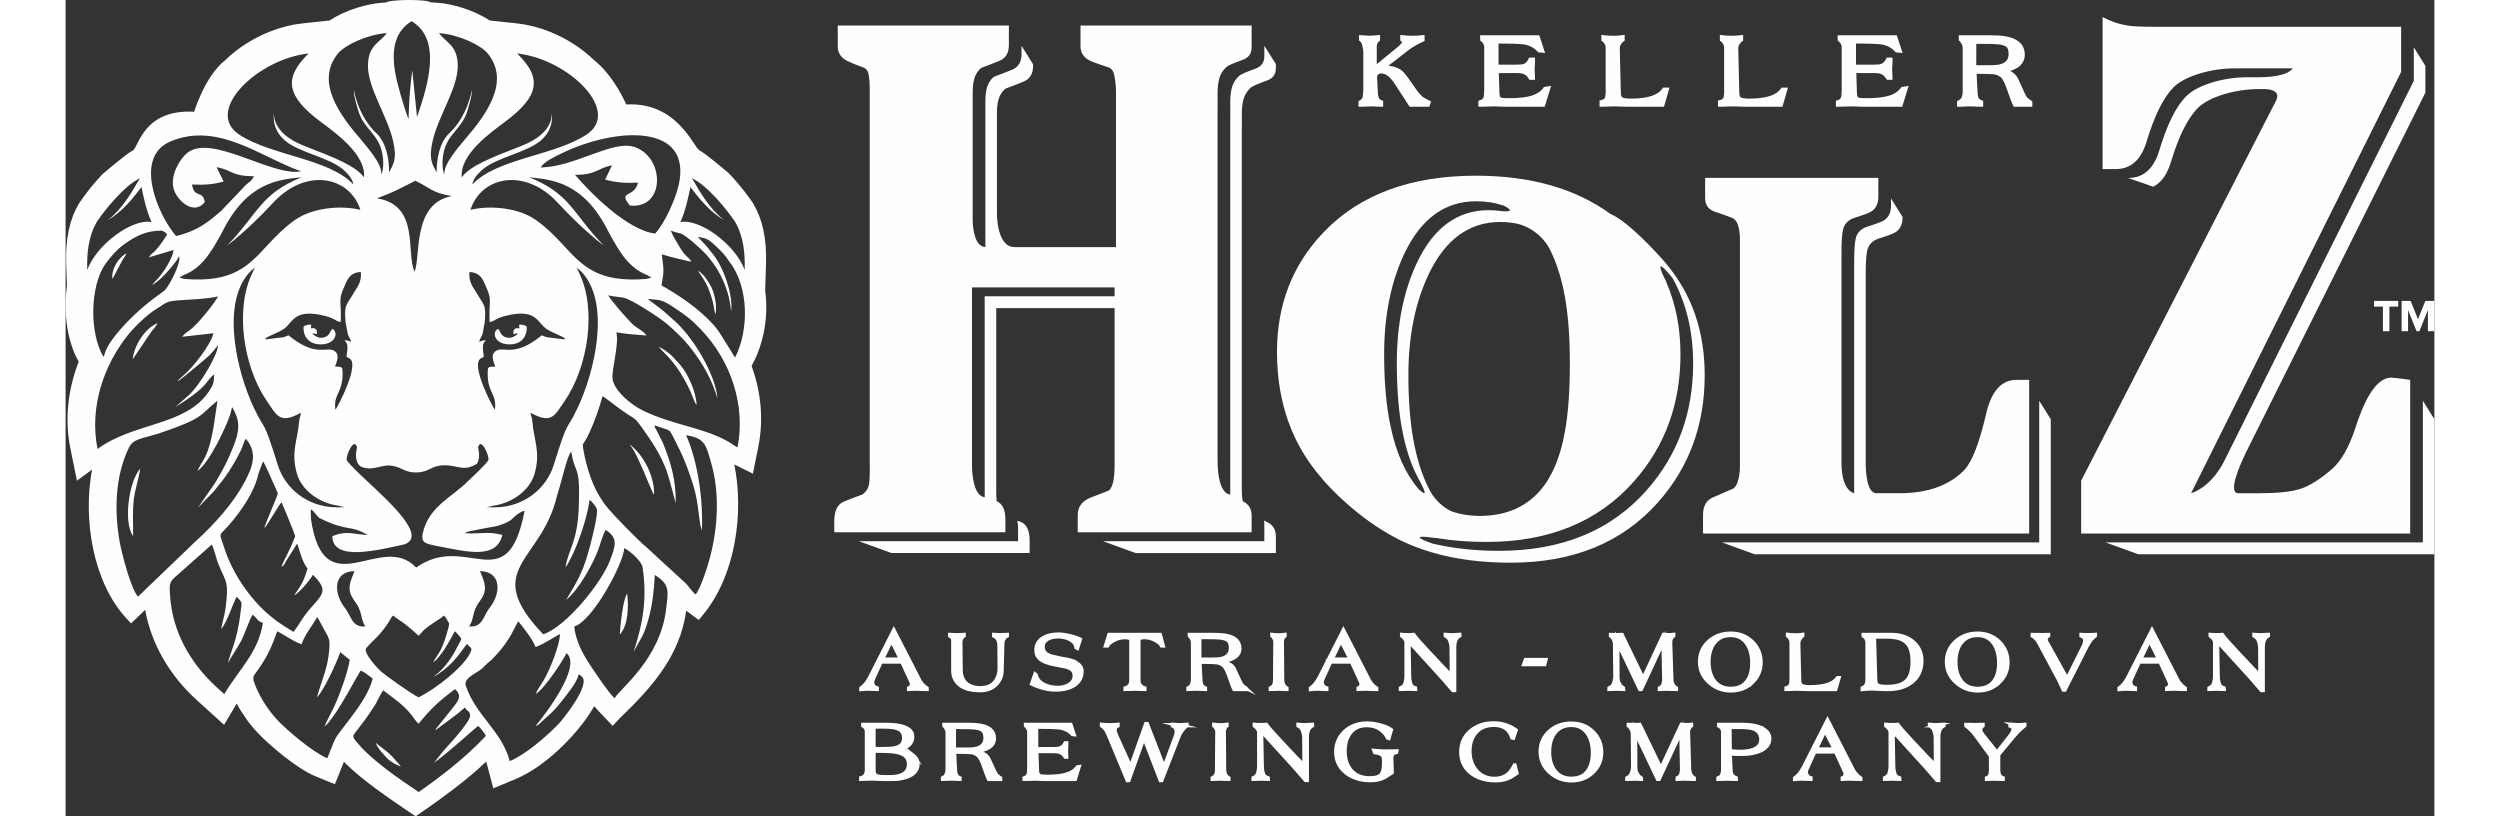
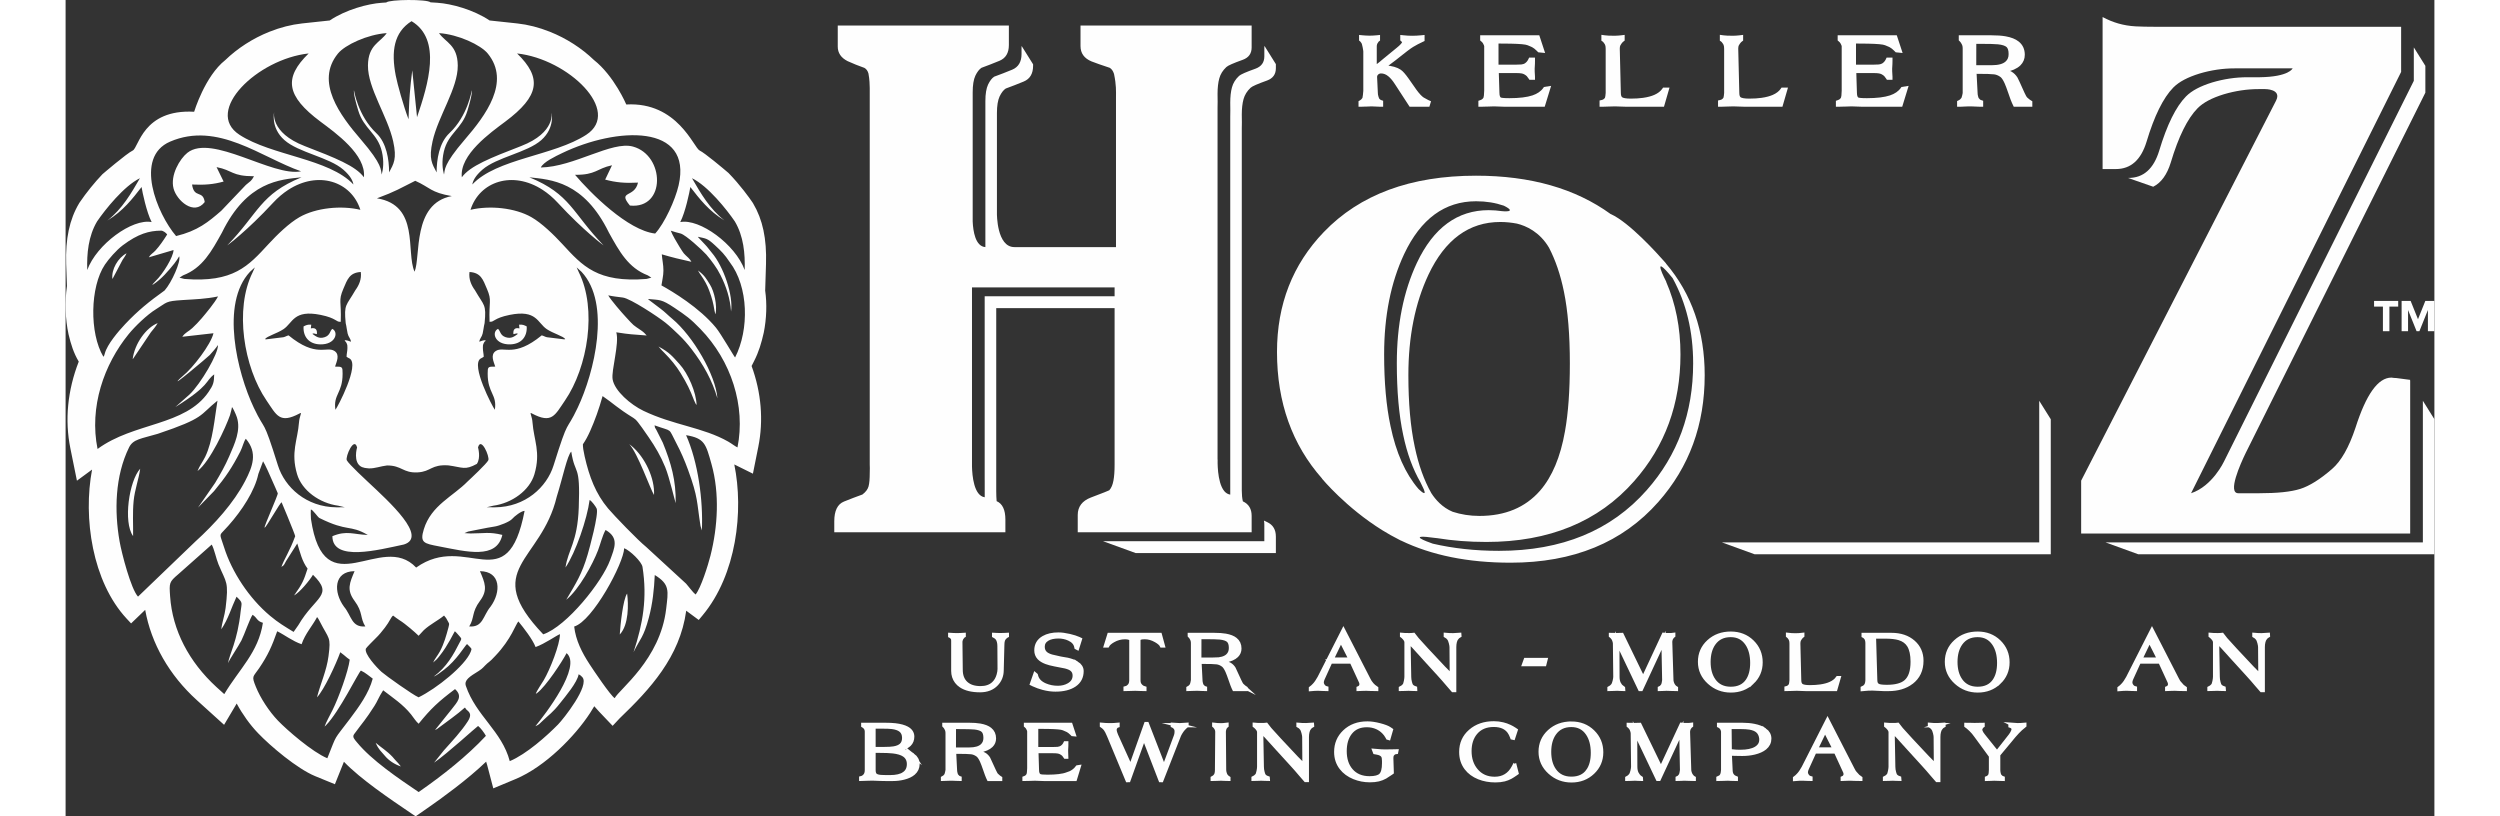
<svg xmlns="http://www.w3.org/2000/svg" xml:space="preserve" width="196" height="64" version="1.1" style="shape-rendering:geometricPrecision; text-rendering:geometricPrecision; image-rendering:optimizeQuality; fill-rule:evenodd; clip-rule:evenodd" viewBox="0 0 9171.9 3160.77">
  <rect x="0" y="0" width="9171.9" height="3160.77" fill="#333333" stroke="none" />
  <defs>
    <style type="text/css">
   
    .str1 {stroke:#FEFEFE;stroke-width:16.92;stroke-miterlimit:22.926}
    .str0 {stroke:#FEFEFE;stroke-width:16.92;stroke-miterlimit:10}
    .fil1 {fill:#FEFEFE}
    .fil0 {fill:#FEFEFE;fill-rule:nonzero}
   
  </style>
  </defs>
  <g id="Слой_x0020_1">
-     <path class="fil0 str0" d="M3160.2 2554.03l37.02 -76.78 38.83 76.78 -75.86 0zm156.25 96.59c-3.21,-3.88 -5.73,-7.19 -7.57,-9.87 -1.78,-2.72 -3.66,-6.17 -5.68,-10.3l-96.33 -187.75 -92.58 182.41c-3.2,5.3 -6.42,10.55 -9.6,15.7 -3.59,5.18 -6.89,9.34 -9.97,12.41 -4,4.5 -8.45,8.54 -13.38,12.07l0 2.24c6.73,-0.65 12.16,-1 16.31,-1.07 4.12,-0.07 8.76,-0.14 13.93,-0.14 3.86,0 8.82,0.2 14.77,0.62 5.9,0.41 10.69,0.58 14.22,0.58l0 -2.24c-6.29,-1.58 -11.21,-5.51 -14.77,-11.7 -1.13,-1.95 -1.99,-3.83 -2.48,-5.61 -0.51,-1.79 -0.76,-3.7 -0.76,-5.75 0,-4.62 1.31,-9.76 3.94,-15.37l29.84 -65.63 82.79 0 34.04 73.86c1.27,2.07 2.29,4.35 3.03,6.92 0.72,2.52 1.07,4.75 1.07,6.72 0,1.49 -0.11,2.94 -0.49,4.31 -1.46,5.88 -5.08,9.98 -10.81,12.25l0 2.24c0.32,0 6.42,-0.3 18.22,-1 2.38,-0.14 6.24,-0.2 11.51,-0.2 0.89,0 5.85,0.2 14.77,0.62 8.93,0.41 16.66,0.58 23.16,0.58l0 -2.24c-3.98,-2.75 -7.08,-5.05 -9.26,-6.88 -2.99,-2.45 -5.62,-5 -7.92,-7.79z" />
    <path class="fil0 str0" d="M3619.76 2459.38c-3.91,0 -8.03,-0.07 -12.39,-0.17 -4.36,-0.14 -8.33,-0.28 -11.89,-0.52l0 2.23c2.19,1.03 4.49,2.51 6.91,4.44 1.83,1.49 3.43,3 4.81,4.48 2.96,3.35 5.19,7.79 6.78,13.4 1.53,5.61 2.27,11.57 2.27,17.87l0.58 88.62c0,7.23 -1.21,15.13 -3.63,23.72 -4.03,14.29 -10.63,25.69 -19.94,34.16 -12.56,11.57 -29.52,17.35 -50.82,17.35 -24.05,0 -42.81,-6.09 -56.31,-18.22 -13.84,-12.46 -20.8,-30.24 -20.8,-53.24l-1.24 -108.89c0,-1.58 0.48,-3.97 1.41,-7.06 0.9,-3.06 2.06,-5.65 3.44,-7.72 2.07,-3.09 3.81,-5.37 5.31,-6.88 0.47,-0.46 1.4,-1.14 2.93,-2.04l0 -2.23c-3.9,0.24 -8.14,0.43 -12.72,0.69 -4.58,0.24 -8.94,0.35 -13.06,0.35 -4.23,0 -8.66,-0.11 -13.28,-0.35 -4.64,-0.25 -8.86,-0.45 -12.67,-0.69l0 2.2c1.06,0.38 2.61,1.48 4.64,3.38 2.08,1.9 3.63,3.71 4.73,5.47 1.11,1.79 1.8,3.58 2.06,5.41 0.32,1.84 0.45,3.95 0.45,6.37l0 116.32c0,7.82 1.1,15.05 3.28,21.8 4.58,14.2 13.33,25.69 26.29,34.5 17.72,12.01 42.42,18.01 74.03,18.01 26.34,0 47.16,-8.12 62.48,-24.37 13.77,-14.55 20.62,-32.38 20.62,-53.53l2.42 -95.26c0,-4.34 0.17,-8.02 0.51,-10.98 0.79,-6.65 2.35,-11.78 4.66,-15.47 1.35,-2.03 3.28,-4.24 5.85,-6.58 2.46,-2.34 4.75,-4.03 6.85,-5.09l0 -2.2c-3.69,0.24 -7.72,0.37 -12.12,0.52 -4.42,0.1 -8.56,0.17 -12.42,0.17z" />
    <path class="fil0 str0" d="M3914.76 2568.6c-8.94,-5.71 -20.88,-10.3 -35.92,-13.7 -0.66,-0.15 -8.45,-1.46 -23.38,-3.97l-6.68 -1.38c-15.2,-3.09 -25.74,-5.52 -31.58,-7.23 -11,-3.3 -19.22,-7.61 -24.6,-12.88 -6.46,-6.4 -9.77,-14.81 -9.77,-25.24 0,-13.05 5.89,-23.18 17.69,-30.42 10.88,-6.6 25.42,-9.94 43.65,-9.94 14.87,0 28.55,2.89 41.05,8.61 15.91,7.19 25.35,17.56 28.33,31.07l0.63 2.92 2.65 1.38 9.94 -31.63 -4.3 -2.06c-9.15,-4.1 -21.09,-7.89 -35.71,-11.33 -16.38,-3.78 -30.58,-5.65 -42.6,-5.65 -22.96,0 -41.88,4.27 -56.86,12.88 -18.78,10.74 -28.17,26.79 -28.17,48.08 0,11.33 3.6,20.84 10.8,28.51 6.11,6.55 15.03,12.02 26.79,16.49 8.82,3.34 20.05,6.28 33.68,8.93l8.79 1.71c10.47,2.07 21.11,4.14 31.75,6.19 11.63,2.87 20.32,6.63 25.9,11.35 7.12,5.96 10.69,14.1 10.69,24.55 0,15.91 -7.59,28.28 -22.66,37.09 -12.38,7.23 -26.73,10.8 -42.96,10.8 -17.63,0 -34.05,-3.27 -49.32,-9.76 -19.57,-8.38 -31.33,-20.64 -35.33,-36.76l-0.72 -2.75 -2.04 -1.73 -12.01 34.33 5.66 2.76c11.65,5.41 23.97,9.82 36.9,13.26 16.61,4.35 32.4,6.51 47.43,6.51 31.03,0 55.62,-6.2 73.76,-18.53 18.12,-12.39 27.25,-29.92 27.25,-52.6 0,-11.9 -6.31,-21.85 -18.73,-29.88z" />
    <path class="fil0 str0" d="M4162.35 2468.48c3.65,-1.13 9.26,-1.72 16.64,-1.72 14.45,0 28.82,4.13 43.11,12.35 12.06,6.9 19.63,13.55 22.7,19.95l3.05 0 -10.98 -40.37 -195.6 0 -12.55 40.37 4.48 0c3.44,-6.54 10.78,-13.05 22.18,-19.59 14.6,-8.48 30.31,-12.72 47.05,-12.72 6.4,0 12.04,0.9 16.98,2.65 4.92,1.79 7.39,4.59 7.39,8.38l0 155.04c0,4.33 -0.48,8.44 -1.44,12.28 -1,3.83 -2.49,6.96 -4.37,9.37 -2.76,3.11 -5.3,5.45 -7.69,7.02 -2.36,1.62 -5.26,2.86 -8.84,3.78l0 2.25c1.38,0 6.29,-0.2 14.75,-0.58 8.48,-0.42 15.86,-0.63 22.03,-0.63 4.68,0 10.8,0.2 18.39,0.63 7.52,0.38 13.29,0.58 17.15,0.58l0 -2.25c-3.69,-1.13 -6.66,-2.39 -8.98,-3.85 -2.26,-1.45 -4.62,-3.5 -7.01,-6.19 -2.38,-2.69 -4.2,-5.69 -5.41,-8.99 -1.18,-3.33 -1.79,-7.71 -1.79,-13.08l0 -154.7c0,-4.82 2.9,-8.16 8.73,-9.99z" />
    <path class="fil0 str0" d="M4449.47 2554.36l-60.11 0 0.17 -87.96 21.11 0c29.32,0 48.99,0.51 58.92,1.55 15.58,1.62 26.65,5.37 33.16,11.26 6.52,5.89 9.76,15.84 9.76,29.83 0,12.9 -4.19,23.2 -12.67,30.88 -10.58,9.61 -27.29,14.43 -50.33,14.43zm106.33 100.98c-3.35,-3 -7.17,-9.33 -11.49,-19.12 -12.76,-28.55 -19.95,-44.26 -21.68,-47.1 -3.98,-6.56 -9.28,-11.79 -15.79,-15.69 -2.28,-1.38 -8.63,-4.3 -18.93,-8.78l-11.68 -5.16 13.42 -2.38c19.83,-3.54 34.39,-9.92 43.77,-19.08 7.45,-7.33 11.21,-16.3 11.21,-26.96 0,-14.67 -5.3,-26.18 -15.79,-34.5 -8.71,-7 -21.29,-11.92 -37.61,-14.78 -11.72,-2.06 -26.49,-3.1 -44.32,-3.1l-93.83 0 0 2.23c1.51,1.52 2.89,3.11 4.2,4.83 0.74,0.93 1.57,2.28 2.59,4.1 2.24,3.67 3.75,7.09 4.56,10.25 0.82,3.14 1.18,6.72 1.18,10.74l0 142.31c0,1.72 -0.61,5.26 -1.95,10.67 -1.31,5.38 -2.55,8.93 -3.69,10.63 -3.31,4.83 -7.42,8.45 -12.18,10.86l0 2.23c0.68,0 7.89,-0.35 21.62,-1.03 2.75,-0.14 7.27,-0.2 13.56,-0.2 3.69,0 8.42,0.2 14.26,0.61 5.85,0.42 10.58,0.63 14.26,0.63l0 -2.23c-2.52,-0.83 -4.62,-1.93 -6.34,-3.38 -1.76,-1.41 -3.84,-3.7 -6.38,-6.79 -1.04,-1.38 -2.12,-4.37 -3.32,-9.02 -1.21,-4.66 -1.83,-8.99 -1.83,-12.99l-3.62 -70.92 11.02 0c28.99,0 47.79,0.59 56.58,1.73 8.77,1.14 17,4.62 24.81,10.34 5.47,4.01 10.92,11.98 16.33,23.89 3.3,7.34 7.55,18.6 12.71,33.72 5.14,15.15 8.78,24.86 10.77,29.1l3.11 6.53 43.33 0 0 -2.23c-2.52,-1.62 -4.31,-2.83 -5.3,-3.63 -1.76,-1.27 -4.29,-3.38 -7.59,-6.35z" />
-     <path class="fil0 str0" d="M4712.54 2469.62c0.91,-1.67 2.17,-3.39 3.6,-5.14 1.5,-1.79 2.64,-2.95 3.43,-3.54l0 -2.24c-6.51,0.8 -11.04,1.28 -13.62,1.37 -2.63,0.11 -5.58,0.19 -9.03,0.19 -4.37,0 -8.38,-0.11 -12,-0.35 -3.67,-0.25 -7.8,-0.63 -12.38,-1.21l0 2.24c0.89,0.69 2.1,1.93 3.58,3.68 1.51,1.79 2.76,3.54 3.82,5.24 1.59,2.55 2.76,5.13 3.48,7.75 0.76,2.65 1.14,4.99 1.14,7.06l-1.21 148.49c0,4.48 -0.38,8.58 -1.2,12.28 -0.8,3.72 -1.93,6.76 -3.42,9.04 -2.99,4.72 -7.06,8.3 -12.21,10.85l0 2.23c4.01,0 9.28,-0.2 15.79,-0.61 6.55,-0.42 11.81,-0.63 15.81,-0.63 3.75,0 8.59,0.2 14.42,0.63 5.83,0.41 10.64,0.61 14.29,0.61l0 -2.23c-2.29,-1.37 -4.25,-2.87 -5.88,-4.48 -0.89,-0.92 -2.5,-2.78 -4.81,-5.68 -1.04,-1.47 -2.27,-4.54 -3.76,-9.2 -1.5,-4.64 -2.2,-8.92 -2.2,-12.81l-1.21 -148.49c0,-2.56 0.36,-5.24 1.1,-8.16 0.73,-2.93 1.59,-5.24 2.46,-6.88z" />
    <path class="fil0 str0" d="M4937.94 2477.27l38.83 76.78 -75.8 0 36.97 -76.78zm-40.87 83.97l82.84 0 34.01 73.86c1.25,2.08 2.25,4.35 3.01,6.9 0.72,2.5 1.08,4.75 1.08,6.71 0,1.51 -0.15,2.97 -0.47,4.34 -1.48,5.85 -5.1,9.95 -10.85,12.26l0 2.24c0.34,0 6.42,-0.35 18.21,-1.01 2.41,-0.14 6.25,-0.19 11.48,-0.19 0.96,0 5.87,0.19 14.8,0.58 8.97,0.41 16.64,0.63 23.21,0.63l0 -2.24c-4.03,-2.75 -7.12,-5.07 -9.31,-6.92 -2.99,-2.42 -5.63,-5 -7.9,-7.76 -3.22,-3.93 -5.73,-7.23 -7.55,-9.91 -1.86,-2.73 -3.73,-6.13 -5.68,-10.27l-96.36 -187.76 -92.55 182.42c-3.22,5.3 -6.45,10.51 -9.66,15.7 -3.52,5.17 -6.85,9.31 -9.92,12.41 -4.02,4.47 -8.48,8.5 -13.39,12.08l0 2.24c6.74,-0.69 12.19,-1.05 16.32,-1.12 4.14,-0.07 8.76,-0.08 13.92,-0.08 3.88,0 8.81,0.19 14.74,0.58 5.96,0.41 10.7,0.63 14.26,0.63l0 -2.24c-6.27,-1.62 -11.18,-5.51 -14.75,-11.74 -1.13,-1.96 -1.99,-3.83 -2.5,-5.59 -0.53,-1.78 -0.76,-3.71 -0.76,-5.77 0,-4.62 1.31,-9.71 3.96,-15.36l29.81 -65.6z" />
    <path class="fil0 str0" d="M5372.3 2459.88c-10.41,0 -19.73,-0.4 -27.98,-1.19l0 2.23c2.63,1.39 4.93,2.94 6.86,4.66 1.49,1.23 3.48,3.37 5.92,6.32 2.47,3 4.79,8.69 6.96,17.02 1.83,7.1 2.76,12.61 2.76,16.51l0.85 114.19c-11.21,-11.34 -22.42,-22.67 -33.67,-33.99 -20.01,-21.08 -41.25,-43.74 -63.71,-68.02 -22.79,-24.62 -35.46,-38.57 -38.09,-41.91l-13.27 -17.01c-2.89,0.34 -5.42,0.58 -7.84,0.69 -2.31,0.11 -4.53,0.17 -6.74,0.17l-4.83 0c-4.43,0 -8.82,-0.06 -13.05,-0.17 -4.28,-0.1 -8.05,-0.35 -11.51,-0.69l0 2.23c0.69,0.46 2.01,1.66 3.96,3.52 1.91,1.9 3.76,3.79 5.52,5.69 1.78,1.9 3.34,4.04 4.76,6.43 1.95,3.55 2.99,6.94 2.99,10.14l0 133.79c0,4.25 -0.72,9.92 -2.09,17.01 -1.73,8.82 -3.73,14.54 -6.15,17.18 -2.28,2.62 -4.53,4.72 -6.57,6.28 -2.06,1.55 -4.41,2.92 -7.01,4.2l0 2.23c3.76,0 8.67,-0.18 14.73,-0.52 6.1,-0.34 11.02,-0.51 14.77,-0.51 3.21,0 7.42,0.17 12.53,0.51 5.17,0.35 9.35,0.52 12.54,0.52l-0.12 -2.23c-3.69,-1.29 -6.7,-2.66 -8.97,-4.15 -2.27,-1.47 -4.41,-3.48 -6.35,-5.99 -1.36,-1.85 -2.91,-5.85 -4.62,-12.05 -2.08,-7.56 -3.12,-14.98 -3.12,-22.32l-2.54 -139.95c6.86,7.09 13.71,14.11 20.56,21.1 15.47,17.19 30.97,34.31 46.52,51.36 18.06,19.93 35.04,38.54 50.95,55.82 5.96,6.54 12.36,13.71 19.23,21.48 1.46,1.69 7.07,8.24 16.8,19.57 5.49,6.44 11.76,13.66 18.87,21.8l4.13 0 0 -166.59c0,-7.54 0.8,-14.39 2.34,-20.42 1.54,-6.09 3.69,-10.71 6.42,-13.95 2.75,-3.65 5.13,-6.09 7.05,-7.38 1.39,-0.79 2.78,-1.65 4.26,-2.58l-0.17 -2.23c-8.45,0.8 -16.38,1.19 -23.86,1.19z" />
    <polygon class="fil0 str0" points="5729.46,2555.56 5653.72,2555.56 5648.06,2571.21 5725.49,2571.21 " />
    <path class="fil0 str0" d="M6024.24 2660.95c-1.84,-1.69 -3.5,-3.49 -4.98,-5.46 -3.18,-4.58 -5.21,-7.78 -6,-9.61 -3.2,-6.99 -4.83,-15.36 -4.83,-25.1l-0.55 -139.07 88.51 185.84 3.42 0 87.41 -188.07 2.92 153.67c0,1.95 -0.51,5.61 -1.59,10.95 -1.12,5.3 -2.28,8.78 -3.54,10.39 -2.52,3.56 -4.79,6.1 -6.68,7.72 -1.38,1.14 -3.1,2.17 -5.19,3.11l0 2.24c3.32,0 7.56,-0.21 12.7,-0.63 5.13,-0.38 9.3,-0.58 12.52,-0.58 4.77,0 10.93,0.19 18.46,0.58 7.55,0.41 13.61,0.63 18.16,0.63l0 -2.24c-2.27,-1.28 -4.24,-2.75 -5.85,-4.48 -0.57,-0.69 -2.1,-2.59 -4.62,-5.65 -2.16,-3.1 -3.96,-6.82 -5.34,-11.08 -1.34,-4.31 -2.03,-7.96 -2.03,-10.95l-4.64 -148.51c0,-1.73 0.38,-4.03 1.11,-6.95 0.74,-2.93 1.75,-5.49 3.03,-7.67 1.23,-2.16 2.67,-4.2 4.3,-6.02 0.76,-0.9 2,-1.93 3.58,-3.11l0 -2.23c-2.65,0.35 -5,0.58 -7.12,0.69 -2.12,0.09 -4.22,0.16 -6.26,0.16l-7.39 0c-0.69,0 -2.96,-0.07 -6.9,-0.16 -3.97,-0.07 -6.89,-0.31 -8.82,-0.66l-79.77 171.48 -83.12 -171.51c-1.84,0 -4.79,0.14 -8.93,0.35 -4.13,0.24 -7.48,0.35 -9.96,0.35 -2.76,0 -6.38,-0.11 -10.84,-0.35 -4.49,-0.2 -8.37,-0.35 -11.68,-0.35l0 2.23c0.83,0.6 2.12,1.84 3.97,3.73 1.82,1.84 3.3,3.6 4.45,5.22 2.28,3.11 4.15,7.21 5.66,12.41 1.14,3.86 1.69,6.95 1.69,9.26l1.4 129.07c0,4 -0.85,9.59 -2.56,16.67 -2.07,8.38 -4.28,13.99 -6.62,16.88 -2.34,2.85 -4.47,5.06 -6.48,6.61 -1.89,1.56 -4.32,3.07 -7.18,4.55l0 2.24c3.82,0 8.71,-0.21 14.77,-0.63 6.08,-0.38 10.97,-0.58 14.79,-0.58 2.97,0 6.81,0.19 11.49,0.58 4.66,0.41 8.42,0.63 11.15,0.63l-0.17 -2.24c-2.08,-1.28 -4.01,-2.72 -5.83,-4.37z" />
    <path class="fil0 str0" d="M6380.73 2634.9c-13.15,-18.66 -19.71,-42.64 -19.71,-71.94 0,-29.35 6.57,-53.31 19.71,-71.97 15.36,-21.66 37.53,-32.48 66.51,-32.48 27.59,0 48.84,10.98 63.88,33 13.28,19.46 19.9,44.65 19.9,75.55 0,28.75 -6.02,51.84 -18.01,69.22 -14.31,20.72 -36.12,31.1 -65.48,31.1 -29.16,0 -51.44,-10.85 -66.8,-32.48zm148.84 6.96c22.05,-20.87 33.07,-46.63 33.07,-77.22 0,-31.23 -10.96,-57.54 -32.9,-78.93 -21.93,-21.32 -49.32,-32 -82.21,-32 -33.87,0 -62.12,10.36 -84.77,31.1 -22.73,20.69 -34.06,46.63 -34.06,77.76 0,31.06 12.02,57.37 36.1,79 23.35,21.11 51.08,31.62 83.1,31.62 32.45,0 59.64,-10.44 81.68,-31.34z" />
    <path class="fil0 str0" d="M6721.08 2666.94c7.46,0.41 13.46,0.61 18.04,0.61l113.2 0 12.01 -41.56 -2.41 0c-6.53,9.26 -16.13,16.7 -28.85,22.31 -10.55,4.73 -23.49,8.13 -38.83,10.3 -12.14,1.72 -25.64,2.59 -40.53,2.59 -16.35,0 -27.44,-2 -33.17,-6.03 -5.7,-4 -8.56,-11.32 -8.56,-21.96l-3.45 -141.69c0,-5.85 0.93,-10.64 2.75,-14.43 0.91,-1.96 2.42,-4.33 4.48,-7.23 1.52,-2.17 3.05,-4.06 4.62,-5.65 1.18,-1.14 2.41,-2.23 3.79,-3.27l0 -2.24c-8.24,1.04 -16.74,1.56 -25.42,1.56 -5.27,0 -10.41,-0.11 -15.44,-0.35 -5.05,-0.25 -9.69,-0.63 -13.93,-1.21l0 2.24c1,0.69 2.45,2.06 4.3,4.13 2.28,2.61 3.98,5.03 5.14,7.19 1.82,3.22 3.09,7.06 3.83,11.54 0.34,2.28 0.47,5.21 0.47,8.79l0 140.61c0,2.37 -0.34,6.09 -1.1,11.08 -0.72,5.03 -1.76,8.4 -3.04,10.09 -3.75,5.58 -8.88,9.2 -15.42,10.78l0 2.4c3.45,0 9.41,-0.2 17.95,-0.61 8.54,-0.42 15.72,-0.63 21.56,-0.63 4.53,0 10.57,0.2 18,0.63z" />
    <path class="fil0 str0" d="M7017.13 2655.51c-7.1,-3.65 -10.68,-11.13 -10.68,-22.34l-4.94 -168.82 43.35 0c23.35,0 41.77,2.07 55.16,6.2 17.06,5.27 29.76,14.56 38.02,27.85 9.28,15.03 13.93,36.3 13.93,63.93 0,36.81 -8.76,62.74 -26.28,77.9 -15.33,13.16 -39.91,19.77 -73.67,19.77 -17.38,0 -29.06,-1.52 -34.89,-4.48zm128.85 -13.91c26.21,-19.62 39.33,-47.41 39.33,-83.41 0,-28.95 -10.49,-52.69 -31.45,-71.14 -21.53,-18.92 -49.66,-28.33 -84.33,-28.33l-107.35 0 0 2.23c1.06,0.44 2.48,1.48 4.24,3.05 1.83,1.63 3.48,3.34 5,5.18 2.17,2.72 3.77,6.57 4.83,11.5 0.59,2.99 0.87,5.64 0.87,8.09l0 145.44c0,2.66 -0.34,5.68 -1.02,9.13 -1.03,5.13 -2.69,9.23 -4.95,12.18 -1.89,2.42 -3.71,4.31 -5.62,5.76 -1.9,1.41 -4.22,2.72 -6.93,3.85l0 2.41c7.99,-0.8 14.59,-1.34 19.73,-1.62 5.13,-0.3 11.08,-0.41 17.87,-0.41 4,0 11.06,0.32 21.1,1.01 10.11,0.69 17.78,1.03 23.02,1.03l17.56 0c35.63,0 64.95,-8.64 88.1,-25.93z" />
    <path class="fil0 str0" d="M7336.7 2634.9c-13.16,-18.66 -19.73,-42.64 -19.73,-71.94 0,-29.35 6.57,-53.31 19.73,-71.97 15.35,-21.66 37.54,-32.48 66.51,-32.48 27.57,0 48.86,10.98 63.89,33 13.28,19.46 19.9,44.65 19.9,75.55 0,28.75 -6.02,51.84 -18.01,69.22 -14.33,20.72 -36.12,31.1 -65.47,31.1 -29.17,0 -51.47,-10.85 -66.81,-32.48zm148.86 6.96c22.04,-20.87 33.06,-46.63 33.06,-77.22 0,-31.23 -10.96,-57.54 -32.89,-78.93 -21.94,-21.32 -49.33,-32 -82.21,-32 -33.88,0 -62.13,10.36 -84.83,31.1 -22.7,20.69 -34.02,46.63 -34.02,77.76 0,31.06 12.02,57.37 36.09,79 23.36,21.11 51.08,31.62 83.08,31.62 32.45,0 59.66,-10.44 81.71,-31.34z" />
-     <path class="fil0 str0" d="M7830.28 2459.38c-3.86,0 -8.04,-0.07 -12.45,-0.17 -4.37,-0.14 -8.44,-0.28 -12.12,-0.52l0 2.23c4.14,1.58 7,3.2 8.63,4.78 1.57,1.62 3.05,4.07 4.47,7.42 0.45,1.27 0.72,2.48 0.94,3.68 0.17,1.2 0.23,2.4 0.23,3.68 0,3.1 -0.45,6.43 -1.27,10.02 -0.87,3.62 -2.08,6.9 -3.56,9.89l-65.03 130.72 -81.7 -146.7c-0.61,-1.15 -1.06,-2.39 -1.44,-3.7 -0.34,-1.3 -0.55,-2.76 -0.55,-4.37 0,-2.41 0.38,-4.53 1.13,-6.42 0.76,-1.9 2.2,-3.86 4.38,-5.94 1.59,-1.48 2.9,-2.47 3.98,-3.1l0 -2.2c-0.82,0 -4.2,0.1 -10.15,0.35 -5.96,0.25 -10.51,0.34 -13.6,0.34 -1.23,0 -6.29,-0.09 -15.2,-0.34 -8.84,-0.25 -15.56,-0.35 -20.14,-0.35l0 2.23c1.25,0.59 2.88,1.68 4.96,3.34 2.08,1.65 4.09,3.51 6.18,5.58 5.49,5.38 9.37,10.33 11.68,14.78l79.63 148.32 17.07 37.06 3.42 0.11 86.21 -169.85c1.6,-3.2 4.25,-7.62 7.91,-13.23 4.11,-6.3 7.53,-11.01 10.28,-14.08 1.95,-2.07 4.56,-4.58 7.76,-7.58 2.86,-2.51 4.58,-3.98 5.15,-4.44l0 -2.23c-2.39,0.24 -5.85,0.37 -10.22,0.52 -4.41,0.1 -9.94,0.17 -16.59,0.17z" />
    <path class="fil0 str0" d="M8031.77 2554.03l36.98 -76.78 38.78 76.78 -75.76 0zm156.22 96.59c-3.21,-3.88 -5.74,-7.19 -7.57,-9.87 -1.78,-2.72 -3.68,-6.17 -5.68,-10.3l-96.33 -187.75 -92.58 182.41c-3.2,5.3 -6.42,10.55 -9.6,15.7 -3.58,5.18 -6.89,9.34 -9.96,12.41 -4.05,4.5 -8.46,8.54 -13.42,12.07l0 2.24c6.73,-0.65 12.18,-1 16.35,-1.07 4.11,-0.07 8.75,-0.14 13.9,-0.14 3.87,0 8.84,0.2 14.75,0.62 5.94,0.41 10.73,0.58 14.26,0.58l0 -2.24c-6.31,-1.58 -11.21,-5.51 -14.77,-11.7 -1.13,-1.95 -1.99,-3.83 -2.48,-5.61 -0.51,-1.79 -0.79,-3.7 -0.79,-5.75 0,-4.62 1.34,-9.76 3.94,-15.37l29.88 -65.63 82.77 0 34.04 73.86c1.28,2.07 2.27,4.35 2.99,6.92 0.76,2.52 1.13,4.75 1.13,6.72 0,1.49 -0.14,2.94 -0.51,4.31 -1.46,5.88 -5.08,9.98 -10.79,12.25l0 2.24c0.3,0 6.4,-0.3 18.21,-1 2.38,-0.14 6.21,-0.2 11.46,-0.2 0.93,0 5.9,0.2 14.77,0.62 8.94,0.41 16.66,0.58 23.21,0.58l0 -2.24c-4.03,-2.75 -7.07,-5.05 -9.26,-6.88 -2.99,-2.45 -5.59,-5 -7.92,-7.79z" />
    <path class="fil0 str0" d="M8503.09 2459.88c-10.42,0 -19.73,-0.4 -27.95,-1.19l0 2.23c2.59,1.39 4.9,2.94 6.85,4.66 1.48,1.23 3.45,3.37 5.93,6.32 2.44,3 4.75,8.69 6.95,17.02 1.79,7.1 2.72,12.61 2.72,16.51l0.87 114.19c-11.24,-11.34 -22.43,-22.67 -33.66,-33.99 -20.03,-21.08 -41.29,-43.74 -63.73,-68.02 -22.76,-24.62 -35.48,-38.57 -38.09,-41.91l-13.27 -17.01c-2.86,0.34 -5.42,0.58 -7.82,0.69 -2.34,0.11 -4.58,0.17 -6.79,0.17l-4.83 0c-4.43,0 -8.77,-0.06 -13,-0.17 -4.27,-0.1 -8.09,-0.35 -11.51,-0.69l0 2.23c0.69,0.46 1.99,1.66 3.92,3.52 1.89,1.9 3.76,3.79 5.52,5.69 1.76,1.9 3.37,4.04 4.75,6.43 1.97,3.55 2.99,6.94 2.99,10.14l0 133.79c0,4.25 -0.72,9.92 -2.07,17.01 -1.74,8.82 -3.73,14.54 -6.11,17.18 -2.35,2.62 -4.53,4.72 -6.57,6.28 -2.12,1.55 -4.42,2.92 -7.08,4.2l0 2.23c3.77,0 8.73,-0.18 14.76,-0.52 6.1,-0.34 11.02,-0.51 14.77,-0.51 3.24,0 7.39,0.17 12.52,0.51 5.21,0.35 9.37,0.52 12.57,0.52l-0.18 -2.23c-3.66,-1.29 -6.68,-2.66 -8.89,-4.15 -2.29,-1.47 -4.45,-3.48 -6.38,-5.99 -1.38,-1.85 -2.9,-5.85 -4.66,-12.05 -2.01,-7.56 -3.1,-14.98 -3.1,-22.32l-2.55 -139.95c6.86,7.09 13.71,14.11 20.56,21.1 15.47,17.19 30.97,34.31 46.52,51.36 18.03,19.93 35.07,38.54 50.92,55.82 5.98,6.54 12.4,13.71 19.27,21.48 1.48,1.69 7.1,8.24 16.76,19.57 5.51,6.44 11.8,13.66 18.9,21.8l4.09 0 0 -166.59c0,-7.54 0.8,-14.39 2.39,-20.42 1.51,-6.09 3.65,-10.71 6.4,-13.95 2.71,-3.65 5.1,-6.09 7.01,-7.38 1.38,-0.79 2.79,-1.65 4.28,-2.58l-0.14 -2.23c-8.46,0.8 -16.41,1.19 -23.88,1.19z" />
    <path class="fil0 str0" d="M3247.47 2996.46c-12.23,8.71 -30.65,13.05 -55.27,13.05 -19.04,0 -31.5,-0.24 -37.33,-0.85 -9.88,-0.9 -16.8,-3.31 -20.79,-7.2 -4.05,-3.9 -6.04,-10.6 -6.04,-20.15l0 -74.66 21.97 0c23.04,0 40.68,0.69 52.9,2.07 19.56,2.16 34.34,6.67 44.32,13.44 12.36,8.36 18.53,20.52 18.53,36.46 0,16.5 -6.1,29.14 -18.29,37.85zm-119.43 -183.59l32.47 0c18.22,0 31.41,0.52 39.67,1.56 14.42,1.82 25.46,5.64 33.13,11.43 9.28,7.1 13.92,17.46 13.92,31.16 0,12.64 -3.83,22.43 -11.51,29.25 -6.51,5.82 -16.15,9.81 -28.87,11.97 -8.69,1.49 -20.91,2.21 -36.75,2.21l-42.07 0 0 -87.58zm152.2 111.69c-10.9,-8.38 -25.08,-14.32 -42.61,-17.91l-18.59 -3.75 17.87 -5.52c12.83,-3.88 22.53,-8.99 29.06,-15.29 7.88,-7.68 11.84,-17.67 11.84,-30.07 0,-13.39 -7.06,-23.88 -21.11,-31.41 -10.69,-5.71 -25.39,-9.68 -44.15,-11.89 -10.87,-1.23 -23.84,-1.86 -38.81,-1.86l-85 0 0 2.23c1.2,0.7 2.58,1.6 4.08,2.73 2.04,1.73 3.76,3.5 5.16,5.33 1.37,1.84 2.5,4.14 3.43,6.9 0.89,2.76 1.38,5.69 1.38,8.78l0 148.5c0,4.92 -0.55,9.13 -1.62,12.64 -1.1,3.49 -2.47,6.37 -4.23,8.68 -4.45,5.7 -9.84,9.33 -16.15,10.8l0 2.24c3.1,0 12.12,-0.37 26.96,-1.17 4.92,-0.25 10.52,-0.37 16.7,-0.37 3.63,0 14.05,0.37 31.24,1.17 5.72,0.24 12.12,0.37 19.24,0.37l28.36 0c14.39,0 28.23,-1.65 41.52,-5 16.04,-4.02 28.5,-9.84 37.42,-17.52 10.75,-9.3 16.15,-20.93 16.15,-34.93 0,-13.08 -6.06,-24.31 -18.16,-33.71z" />
    <path class="fil0 str0" d="M3499.18 2902.52l-60.13 0 0.17 -87.95 21.16 0c29.27,0 48.93,0.55 58.88,1.54 15.55,1.62 26.62,5.38 33.12,11.27 6.51,5.89 9.8,15.84 9.8,29.82 0,12.92 -4.2,23.22 -12.68,30.88 -10.57,9.62 -27.32,14.43 -50.31,14.43zm106.31 100.98c-3.34,-2.99 -7.16,-9.33 -11.5,-19.11 -12.74,-28.54 -19.95,-44.26 -21.67,-47.11 -3.98,-6.55 -9.3,-11.78 -15.8,-15.68 -2.28,-1.38 -8.61,-4.26 -18.91,-8.78l-11.68 -5.17 13.39 -2.37c19.84,-3.54 34.39,-9.92 43.83,-19.08 7.44,-7.33 11.17,-16.29 11.17,-26.97 0,-14.63 -5.3,-26.17 -15.79,-34.5 -8.73,-6.99 -21.25,-11.9 -37.62,-14.77 -11.7,-2.06 -26.47,-3.11 -44.32,-3.11l-93.81 0 0 2.25c1.51,1.51 2.9,3.09 4.2,4.81 0.72,0.94 1.55,2.28 2.59,4.09 2.25,3.69 3.75,7.1 4.53,10.27 0.85,3.14 1.25,6.72 1.25,10.74l0 142.3c0,1.73 -0.66,5.28 -2,10.69 -1.31,5.37 -2.56,8.92 -3.69,10.63 -3.3,4.83 -7.37,8.44 -12.21,10.85l0 2.23c0.66,0 7.91,-0.35 21.67,-1.02 2.73,-0.15 7.24,-0.22 13.54,-0.22 3.69,0 8.39,0.22 14.26,0.63 5.85,0.41 10.6,0.62 14.26,0.62l0 -2.23c-2.52,-0.83 -4.62,-1.92 -6.34,-3.38 -1.76,-1.41 -3.83,-3.67 -6.38,-6.78 -1.04,-1.38 -2.14,-4.37 -3.32,-9.02 -1.21,-4.65 -1.84,-9 -1.84,-13l-3.62 -70.91 11.04 0c28.94,0 47.79,0.59 56.57,1.73 8.79,1.13 17.01,4.62 24.84,10.32 5.47,4.03 10.91,11.99 16.31,23.9 3.31,7.34 7.55,18.6 12.72,33.71 5.13,15.15 8.77,24.87 10.76,29.1l3.1 6.55 43.32 0 0 -2.23c-2.5,-1.62 -4.3,-2.83 -5.3,-3.61 -1.76,-1.28 -4.26,-3.38 -7.57,-6.38z" />
    <path class="fil0 str0" d="M3879 2998.66c-18.63,6.24 -44.17,9.33 -76.62,9.33 -16.47,0 -26.77,-0.93 -30.86,-2.78 -7.23,-3.21 -10.85,-11.29 -10.85,-24.29l-2.21 -72.91 64.92 0c8.12,0 14.5,0.42 19.12,1.21 4.64,0.8 8.65,2.11 11.94,3.96 4.38,2.38 7.92,5 10.68,7.72 1.93,2.06 4.11,4.92 6.51,8.58l2.75 0c0,-0.34 -0.29,-5.52 -0.85,-15.5 -0.1,-2.06 -0.17,-5.34 -0.17,-9.92 0,-0.44 0.25,-5.75 0.85,-15.88 0.1,-2.03 0.16,-5.3 0.16,-9.88l-2.75 0c-3.17,6.79 -7.89,12.27 -14.07,16.5 -4.11,2.76 -9.37,4.51 -15.64,5.34 -3.65,0.44 -9.81,0.69 -18.53,0.69l-65.64 0 0 -87.26 5.18 0c14.66,0 29.18,0.14 43.61,0.44 14.39,0.28 26.56,0.86 36.41,1.73 9.83,0.8 17.08,2.23 21.66,4.19 8.44,3.45 13.77,5.8 15.98,7.02 4.97,2.76 10.19,6.75 15.42,12.03l3.1 3.1 3.45 0.34 -11.68 -35.54 -172.1 0 0 2.23c1.48,1.24 2.86,2.6 4.09,3.93 1.29,1.39 2.34,2.83 3.28,4.31 1.58,2.55 2.88,5.19 3.96,7.98 1,2.82 1.51,5.03 1.51,6.65l0 142.31c0,5.17 -0.3,10.78 -1.04,16.84 -0.63,6.09 -1.97,10.19 -3.94,12.4 -1.88,2.61 -3.89,4.64 -5.93,6.09 -1.97,1.44 -4.53,2.72 -7.61,3.85l0 2.24c5.14,0 11.81,-0.21 20.12,-0.58 8.22,-0.42 14.9,-0.63 20.07,-0.63 4.38,0 10.03,0.21 17.02,0.63 6.99,0.36 12.62,0.58 16.98,0.58l120.76 0 13.71 -44.85 -3.27 0.52c-8.92,12.44 -22.06,21.52 -39.5,27.28z" />
    <path class="fil0 str0" d="M4312.46 2808.07c-7.77,0 -16.14,-0.4 -25.09,-1.2l0 2.23c5.85,2.63 10.25,7.02 13.24,13.22 1.11,2.28 1.7,5.82 1.7,10.65 0,5.41 -0.83,10.6 -2.48,15.63l-46.78 125.98 -66.3 -170.82 -2.93 0 -60.02 168.93 -56.23 -124.29c-1.63,-3.54 -3.03,-7.44 -4.32,-11.64 -1.23,-4.27 -1.93,-8.01 -1.93,-11.37 0,-1.13 0.19,-2.45 0.56,-3.92 0.3,-1.51 0.74,-2.65 1.22,-3.44 1.83,-3.21 3.76,-5.55 5.81,-7.06 0.89,-0.68 2.21,-1.3 3.96,-1.86l0 -2.23c-9.49,0.93 -18.73,1.38 -27.7,1.38 -5.24,0 -10.83,-0.14 -16.73,-0.35 -5.88,-0.23 -11.06,-0.55 -15.53,-1.03l0 2.23c1.28,0.8 3.27,2.39 6.02,4.79 1.14,1.03 2.67,2.42 4.45,4.14 3,2.86 6.23,7.67 9.83,14.43 2.36,4.58 4.87,10.01 7.52,16.33l71.31 171.55 3.26 -0.03 60.07 -167.58 64.66 167.58 2.69 0.03 66.97 -171.04c1.29,-3.56 3.46,-7.86 6.51,-12.89 3.59,-5.85 7.04,-10.71 10.47,-14.59 1.86,-2.22 4.48,-4.89 7.97,-8.11 2.82,-2.62 4.58,-4.16 5.3,-4.62l0 -2.23c-8.71,0.8 -16.59,1.2 -23.74,1.2l-3.76 0z" />
    <path class="fil0 str0" d="M4491.37 3003.33c-0.99,-1.47 -2.29,-4.53 -3.75,-9.18 -1.49,-4.62 -2.25,-8.93 -2.25,-12.83l-1.21 -148.49c0,-2.56 0.38,-5.26 1.14,-8.16 0.73,-2.93 1.56,-5.23 2.47,-6.88 0.91,-1.67 2.12,-3.38 3.6,-5.17 1.51,-1.75 2.65,-2.96 3.48,-3.52l0 -2.23c-6.59,0.8 -11.13,1.27 -13.66,1.38 -2.59,0.09 -5.6,0.14 -9.04,0.14 -4.37,0 -8.38,-0.11 -12.02,-0.32 -3.68,-0.24 -7.81,-0.62 -12.39,-1.2l0 2.23c0.93,0.69 2.12,1.93 3.6,3.69 1.52,1.8 2.8,3.55 3.8,5.24 1.59,2.51 2.79,5.13 3.54,7.74 0.74,2.62 1.1,5.01 1.1,7.06l-1.17 148.49c0,4.49 -0.41,8.59 -1.18,12.3 -0.83,3.73 -2.01,6.75 -3.49,9.03 -3,4.71 -7.02,8.3 -12.15,10.81l0 2.23c3.99,0 9.26,-0.17 15.77,-0.58 6.55,-0.41 11.8,-0.62 15.83,-0.62 3.76,0 8.59,0.21 14.4,0.62 5.82,0.41 10.57,0.58 14.26,0.58l0 -2.23c-2.31,-1.38 -4.24,-2.86 -5.8,-4.44 -0.97,-0.94 -2.59,-2.83 -4.86,-5.69z" />
    <path class="fil0 str0" d="M4801.85 2808.07c-10.45,0 -19.73,-0.4 -27.95,-1.2l0 2.23c2.61,1.38 4.87,2.94 6.84,4.62 1.48,1.27 3.43,3.42 5.91,6.37 2.48,2.96 4.75,8.66 6.95,16.97 1.82,7.15 2.78,12.6 2.78,16.5l0.82 114.24c-11.21,-11.34 -22.45,-22.71 -33.66,-34.03 -20.04,-21.05 -41.28,-43.74 -63.75,-68.01 -22.76,-24.6 -35.43,-38.57 -38.09,-41.91l-13.22 -16.99c-2.89,0.35 -5.47,0.55 -7.84,0.69 -2.34,0.11 -4.6,0.17 -6.77,0.17l-4.86 0c-4.4,0 -8.77,-0.06 -13.01,-0.17 -4.26,-0.14 -8.09,-0.35 -11.5,-0.69l0 2.23c0.69,0.46 2.01,1.62 3.96,3.52 1.86,1.89 3.75,3.8 5.51,5.64 1.76,1.9 3.32,4.06 4.73,6.45 1.99,3.58 2.99,6.95 2.99,10.16l0 133.79c0,4.23 -0.72,9.92 -2.06,17.01 -1.76,8.82 -3.76,14.53 -6.15,17.16 -2.33,2.65 -4.53,4.7 -6.57,6.26 -2.06,1.55 -4.41,2.96 -7.04,4.2l0 2.23c3.77,0 8.69,-0.17 14.76,-0.52 6.06,-0.3 11.02,-0.51 14.77,-0.51 3.2,0 7.39,0.21 12.5,0.51 5.19,0.36 9.37,0.52 12.56,0.52l-0.17 -2.23c-3.69,-1.24 -6.65,-2.62 -8.92,-4.1 -2.28,-1.48 -4.41,-3.52 -6.36,-6.02 -1.4,-1.83 -2.9,-5.81 -4.62,-12.01 -2.07,-7.56 -3.1,-15.03 -3.1,-22.32l-2.56 -140.01c6.86,7.1 13.71,14.16 20.54,21.13 15.49,17.17 30.97,34.29 46.52,51.36 18.08,19.91 35.05,38.55 50.95,55.84 5.98,6.5 12.38,13.67 19.25,21.44 1.46,1.74 7.08,8.24 16.79,19.61 5.52,6.4 11.79,13.66 18.88,21.8l4.09 0 0 -166.62c0,-7.55 0.83,-14.37 2.38,-20.42 1.53,-6.06 3.67,-10.72 6.4,-13.92 2.76,-3.68 5.1,-6.14 7.07,-7.4 1.35,-0.76 2.78,-1.66 4.26,-2.56l-0.17 -2.23c-8.48,0.8 -16.43,1.2 -23.87,1.2z" />
    <path class="fil0 str0" d="M5119.7 2910.43c-16.38,0 -33.46,-0.86 -51.16,-2.58l1.65 4.31 7.61 1.37c11.75,2.03 19.65,6.23 23.71,12.54 2.61,4.13 3.92,10.91 3.92,20.42l0 8.94c0,22.91 -4.17,38.49 -12.52,46.71 -7.94,7.78 -22.57,11.68 -43.88,11.68 -31.07,0 -55.27,-10.16 -72.69,-30.55 -16.19,-18.9 -24.27,-43.88 -24.27,-74.9 0,-29.65 7.04,-53.52 21.13,-71.63 15.22,-19.58 36.9,-29.35 65.09,-29.35 14.18,0 27.36,2.68 39.51,8.05 9.72,4.38 18.33,10.3 25.91,17.88 5.85,5.82 10.49,11.95 13.9,18.35l2.42 4.47 2.42 0.7 8.73 -30.23 -5.47 -3.76c-7.23,-4.95 -19.74,-9.71 -37.54,-14.35 -17.84,-4.65 -33.66,-6.97 -47.5,-6.97 -36.05,0 -65.43,10.89 -88.13,32.66 -21.62,20.69 -32.45,46.46 -32.45,77.27 0,23.7 6.69,44.19 20.09,61.47 12.06,15.6 28.4,27.62 49.13,36.09 19.04,7.79 39.34,11.68 60.95,11.68 12.94,0 24,-1.13 32.96,-3.38 9.11,-2.19 17.61,-5.58 25.67,-10.02 4.66,-2.66 12.06,-7.44 22.15,-14.43l3.41 -2.41 -1.72 -53.94c0,-4.48 0.41,-8.1 1.19,-10.92 0.78,-2.78 2.45,-5.43 4.99,-7.98 3.65,-3.65 7.89,-5.72 12.72,-6.18l0.46 -2.23c-2.82,0 -7.77,0.21 -14.72,0.59 -7,0.41 -12.89,0.62 -17.7,0.62z" />
    <path class="fil0 str0" d="M5608.89 2967.61l-1.72 3.28c-7.76,14.77 -17.83,25.97 -30.2,33.57 -12.35,7.62 -26.9,11.44 -43.6,11.44 -30.47,0 -54.72,-10.88 -72.86,-32.66 -16.73,-20.03 -25.05,-45 -25.05,-74.85 0,-29.1 7.61,-52.87 22.83,-71.33 16.95,-20.46 40.82,-30.72 71.64,-30.72 15.2,0 28.21,2.69 38.95,8.06 8.6,4.37 15.79,10.43 21.49,18.22 3.9,5.41 7.34,12.08 10.35,20.12l1 2.74 3.1 0.66 9.26 -28.47 -4.09 -2.77c-5.99,-4.02 -12.16,-7.5 -18.56,-10.5 -8.71,-4.1 -17.67,-7.28 -26.79,-9.43 -11.24,-2.75 -22.68,-4.1 -34.34,-4.1 -36.53,0 -66.71,10.33 -90.43,31 -23.8,20.66 -35.65,47.18 -35.65,79.59 0,24.03 6.51,44.71 19.57,61.98 11.83,15.69 28.1,27.76 48.96,36.09 19.11,7.64 40.26,11.5 63.37,11.5 12.72,0 24.18,-1.24 34.38,-3.79 8.1,-2.06 16.15,-5.19 24.04,-9.43 5.13,-2.86 11.68,-7.01 19.56,-12.54l3.43 -2.4 -6.68 -26.28 -1.93 1.02z" />
    <path class="fil0 str0" d="M5895.86 2984.45c-14.32,20.74 -36.12,31.09 -65.43,31.09 -29.21,0 -51.48,-10.85 -66.8,-32.47 -13.2,-18.66 -19.77,-42.64 -19.77,-71.95 0,-29.32 6.57,-53.3 19.77,-71.97 15.32,-21.66 37.5,-32.47 66.47,-32.47 27.62,0 48.9,10.98 63.89,32.99 13.29,19.46 19.9,44.68 19.9,75.56 0,28.76 -6,51.83 -18.01,69.22zm-65.43 -182.56c-33.91,0 -62.13,10.36 -84.82,31.1 -22.66,20.69 -34.06,46.63 -34.06,77.76 0,31.06 12.06,57.38 36.1,79.04 23.35,21.08 51.08,31.58 83.08,31.58 32.45,0 59.66,-10.43 81.7,-31.35 22.05,-20.87 33.07,-46.62 33.07,-77.21 0,-31.24 -10.96,-57.55 -32.89,-78.89 -21.9,-21.35 -49.33,-32.04 -82.18,-32.04z" />
    <path class="fil0 str0" d="M6293.43 3003.33c-2.14,-3.09 -3.94,-6.79 -5.3,-11.08 -1.38,-4.27 -2.08,-7.92 -2.08,-10.92l-4.64 -148.49c0,-1.73 0.39,-4.06 1.13,-6.95 0.74,-2.94 1.72,-5.48 3.01,-7.64 1.27,-2.22 2.69,-4.2 4.31,-6.03 0.76,-0.93 1.95,-1.96 3.58,-3.11l0 -2.23c-2.63,0.35 -5,0.58 -7.1,0.69 -2.14,0.11 -4.2,0.17 -6.28,0.17l-7.39 0c-0.66,0 -2.96,-0.06 -6.93,-0.17 -3.94,-0.11 -6.87,-0.35 -8.84,-0.66l-79.69 171.47 -83.14 -171.5c-1.84,0 -4.81,0.1 -8.95,0.35 -4.13,0.24 -7.46,0.35 -9.96,0.35 -2.75,0 -6.35,-0.11 -10.85,-0.35 -4.43,-0.25 -8.35,-0.35 -11.66,-0.35l0 2.23c0.78,0.56 2.12,1.79 3.96,3.69 1.83,1.9 3.31,3.65 4.48,5.24 2.27,3.1 4.17,7.23 5.63,12.39 1.15,3.9 1.73,7.01 1.73,9.26l1.39 129.12c0,3.98 -0.87,9.58 -2.56,16.67 -2.11,8.38 -4.31,13.99 -6.65,16.84 -2.35,2.86 -4.52,5.06 -6.45,6.62 -1.96,1.55 -4.34,3.06 -7.2,4.54l0 2.23c3.75,0 8.71,-0.17 14.75,-0.58 6.07,-0.41 11.02,-0.62 14.81,-0.62 2.94,0 6.79,0.21 11.45,0.62 4.73,0.41 8.42,0.58 11.17,0.58l-0.17 -2.23c-2.03,-1.24 -4,-2.72 -5.78,-4.37 -1.84,-1.66 -3.53,-3.49 -5.01,-5.41 -3.2,-4.58 -5.19,-7.78 -6.02,-9.64 -3.24,-6.99 -4.83,-15.32 -4.83,-25.07l-0.52 -139.1 88.47 185.83 3.45 0 87.41 -188.07 2.93 153.69c0,1.95 -0.59,5.59 -1.65,10.92 -1.08,5.34 -2.25,8.82 -3.48,10.41 -2.59,3.54 -4.79,6.13 -6.72,7.75 -1.39,1.13 -3.1,2.17 -5.18,3.06l0 2.23c3.31,0 7.59,-0.17 12.68,-0.58 5.12,-0.41 9.3,-0.62 12.5,-0.62 4.81,0 11,0.21 18.49,0.62 7.54,0.41 13.6,0.58 18.16,0.58l0 -2.23c-2.28,-1.24 -4.19,-2.76 -5.83,-4.44 -0.57,-0.69 -2.12,-2.59 -4.64,-5.69z" />
    <path class="fil0 str0" d="M6566.11 2861.65l0 2.74c0,14.65 -7.06,26.18 -21.21,34.56 -14.12,8.33 -34.21,12.49 -60.2,12.49 -6.21,0 -11.61,-0.09 -16.31,-0.3 -4.69,-0.24 -10.58,-0.82 -17.68,-1.75l-7.55 -1.73 -0.89 -93.24 41.12 0c16.05,0 28.72,0.83 37.98,2.4 13.08,2.3 23.11,6.45 30.09,12.39 8.42,7.2 13.25,17.43 14.65,30.73l0 1.72zm12.53 -34.51c-9.96,-7.33 -23.63,-12.73 -41.03,-16.15 -13.76,-2.75 -29.18,-4.14 -46.23,-4.14l-88.97 0 0 2.25c1.4,0.58 3.01,1.62 4.83,3.09 2.38,1.97 4.37,4 5.87,6.11 1.46,2.12 2.67,4.64 3.66,7.57 0.98,2.89 1.47,5.24 1.47,6.95l0 148.16c0,2.41 -0.43,6 -1.21,10.68 -0.85,4.71 -2.08,8.44 -3.69,11.15 -1.65,2.76 -3.48,4.89 -5.51,6.37 -1.97,1.49 -4.64,2.94 -7.95,4.31l0 2.23c4.68,0 10.77,-0.2 18.36,-0.62 7.56,-0.41 13.62,-0.63 18.2,-0.63 0.79,0 4.73,0.22 11.84,0.63 7.11,0.41 13.29,0.62 18.53,0.62l0 -2.23c-2.38,-0.83 -4.85,-2.14 -7.48,-3.97 -2.57,-1.83 -4.83,-4 -6.84,-6.47 -2,-2.44 -3.54,-5.68 -4.75,-9.6 -1.1,-3.97 -1.69,-9.37 -1.69,-16.3l-2.89 -60.2 11.3 1.03c1.37,0 6.78,0.1 16.21,0.35 9.47,0.2 16.68,0.35 21.55,0.35 16.41,0 31.79,-1.73 46.23,-5.17 17.17,-4.13 30.71,-10.19 40.53,-18.19 11.57,-9.49 17.36,-21.31 17.36,-35.39 0,-13.3 -5.9,-24.21 -17.7,-32.79z" />
    <path class="fil0 str0" d="M6775.47 2902.19l37.02 -76.76 38.78 76.76 -75.81 0zm156.24 96.59c-3.22,-3.89 -5.72,-7.19 -7.56,-9.88 -1.8,-2.72 -3.71,-6.17 -5.7,-10.3l-96.33 -187.74 -92.56 182.4c-3.22,5.32 -6.44,10.55 -9.62,15.72 -3.58,5.15 -6.89,9.33 -9.94,12.39 -4.04,4.51 -8.48,8.55 -13.39,12.09l0 2.23c6.72,-0.65 12.15,-1 16.32,-1.07 4.09,-0.08 8.73,-0.14 13.9,-0.14 3.9,0 8.82,0.2 14.77,0.62 5.9,0.41 10.69,0.58 14.22,0.58l0 -2.23c-6.29,-1.59 -11.23,-5.52 -14.75,-11.71 -1.15,-1.97 -2.01,-3.83 -2.5,-5.58 -0.52,-1.83 -0.77,-3.72 -0.77,-5.79 0,-4.61 1.31,-9.75 3.94,-15.36l29.86 -65.65 82.81 0 33.99 73.86c1.29,2.08 2.28,4.38 3.04,6.92 0.71,2.53 1.1,4.76 1.1,6.73 0,1.48 -0.13,2.94 -0.52,4.31 -1.48,5.9 -5.1,9.98 -10.8,12.27l0 2.23c0.3,0 6.38,-0.31 18.21,-1 2.38,-0.14 6.24,-0.2 11.51,-0.2 0.89,0 5.85,0.2 14.77,0.62 8.93,0.41 16.66,0.58 23.16,0.58l0 -2.23c-3.98,-2.76 -7.07,-5.06 -9.26,-6.9 -2.99,-2.45 -5.59,-4.99 -7.9,-7.78z" />
    <path class="fil0 str0" d="M7246.83 2808.07c-10.42,0 -19.72,-0.4 -27.95,-1.2l0 2.23c2.59,1.38 4.88,2.94 6.85,4.62 1.48,1.27 3.43,3.42 5.91,6.37 2.45,2.96 4.76,8.66 6.97,16.97 1.78,7.15 2.71,12.6 2.71,16.5l0.85 114.24c-11.17,-11.34 -22.4,-22.71 -33.63,-34.03 -20.03,-21.05 -41.29,-43.74 -63.75,-68.01 -22.74,-24.6 -35.46,-38.57 -38.09,-41.91l-13.22 -16.99c-2.88,0.35 -5.47,0.55 -7.84,0.69 -2.35,0.11 -4.58,0.17 -6.79,0.17l-4.83 0c-4.43,0 -8.77,-0.06 -13.01,-0.17 -4.28,-0.14 -8.07,-0.35 -11.48,-0.69l0 2.23c0.68,0.46 1.96,1.62 3.93,3.52 1.87,1.89 3.73,3.8 5.49,5.64 1.74,1.9 3.37,4.06 4.75,6.45 1.95,3.58 2.99,6.95 2.99,10.16l0 133.79c0,4.23 -0.72,9.92 -2.09,17.01 -1.73,8.82 -3.71,14.53 -6.09,17.16 -2.34,2.65 -4.55,4.7 -6.59,6.26 -2.1,1.55 -4.4,2.96 -7.05,4.2l0 2.23c3.75,0 8.72,-0.17 14.75,-0.52 6.07,-0.3 11,-0.51 14.77,-0.51 3.22,0 7.39,0.21 12.53,0.51 5.19,0.36 9.37,0.52 12.56,0.52l-0.18 -2.23c-3.68,-1.24 -6.62,-2.62 -8.92,-4.1 -2.27,-1.48 -4.42,-3.52 -6.38,-6.02 -1.35,-1.83 -2.88,-5.81 -4.64,-12.01 -2.01,-7.56 -3.1,-15.03 -3.1,-22.32l-2.55 -140.01c6.84,7.1 13.71,14.16 20.56,21.13 15.47,17.17 30.95,34.29 46.52,51.36 18.05,19.91 35.05,38.55 50.92,55.84 5.98,6.5 12.4,13.67 19.25,21.44 1.48,1.74 7.1,8.24 16.79,19.61 5.52,6.4 11.8,13.66 18.91,21.8l4.09 0 0 -166.62c0,-7.55 0.8,-14.37 2.38,-20.42 1.52,-6.06 3.65,-10.72 6.42,-13.92 2.72,-3.68 5.1,-6.14 7.01,-7.4 1.38,-0.76 2.82,-1.66 4.31,-2.56l-0.17 -2.23c-8.46,0.8 -16.43,1.2 -23.88,1.2z" />
    <path class="fil0 str0" d="M7545.49 2807.47c-5.87,-0.41 -10.74,-0.62 -14.77,-0.62l0 2.24c1.02,0.24 2.72,1.19 5.17,2.92 2.39,1.73 4.15,3.45 5.3,5.17 1.15,1.73 1.72,3.72 1.72,6.02 0,4.01 -1.79,9.17 -5.3,15.46 -1.83,3.21 -3.94,6.41 -6.29,9.65l-53.05 67.51 -53.78 -67.19c-3.6,-4.93 -5.66,-7.72 -6.12,-8.44 -3.54,-5.72 -5.35,-10.74 -5.35,-15.13 0,-1.14 0.14,-2.23 0.36,-3.33 0.27,-1.11 0.57,-2.03 1.06,-2.83 1.21,-2.65 2.52,-4.73 3.79,-6.21 1.25,-1.47 2.61,-2.68 4.09,-3.6l0 -2.24c-1.14,0 -5.58,0.14 -13.39,0.35 -7.78,0.24 -13.7,0.35 -17.7,0.35 -1.04,0 -5.47,-0.11 -13.29,-0.35 -7.86,-0.2 -13.88,-0.35 -18,-0.35l0 2.24c0.96,0.58 3.22,2.48 6.91,5.68 4.13,3.65 7.59,6.82 10.47,9.44 3.32,3.09 6.88,6.92 10.74,11.5 3.82,4.58 7.06,8.82 9.71,12.72l57.5 78.51 0 54.38c0,2.28 -0.23,5.99 -0.74,11.15 -0.53,5.17 -1.3,8.59 -2.36,10.16 -1.68,2.76 -3.54,5 -5.47,6.73 -1.93,1.71 -4.3,3.1 -7.01,4.12l0 2.25c3.49,0 8.18,-0.2 13.86,-0.63 5.74,-0.38 10.41,-0.58 13.93,-0.58 4.32,0 9.84,0.2 16.53,0.58 6.59,0.42 11.98,0.63 16.15,0.63l0 -2.25c-2.86,-1.02 -5.25,-2.3 -7.03,-3.86 -1.73,-1.58 -3.71,-3.65 -5.9,-6.29 -0.93,-1.29 -1.89,-4.21 -3,-8.87 -1.1,-4.64 -1.61,-8.98 -1.61,-12.98l0 -59.88 60.94 -73.35c3.41,-4.2 7.96,-9.27 13.58,-15.09 4.81,-5.06 8.88,-9.06 12.18,-11.95 3.31,-2.92 7.06,-6.1 11.35,-9.54 1.72,-1.39 2.82,-2.24 3.22,-2.58l0 -2.24c-9.22,0.82 -17.92,1.24 -26.07,1.24 -2.41,0 -6.55,-0.2 -12.35,-0.63z" />
    <polygon class="fil0" points="8997.64,1282.43 8997.64,1187.15 9031.7,1187.15 9031.7,1165.15 8938.27,1165.15 8938.27,1187.15 8972.55,1187.15 8972.55,1282.43 " />
    <path class="fil0" d="M9078.1 1473.22l-0.97 -1.51 0.97 -0.31 0 -0.58 -53.86 -7.1c-4.97,0 -11.28,-0.45 -18.88,-1.68 -51.67,0 -97.88,64.98 -139.16,194.54 -25.19,75.44 -55.23,128.7 -90.67,159.31 -46.29,40.26 -87.56,65.81 -123.02,77.11 -35.92,11.36 -88.87,16.8 -159.31,16.8l-80.46 0c-43.01,0 7.89,-113.34 28.7,-156.28l695.43 -1394.72 0 -103.9 -44.32 -70.87 -0.38 0 0 128.93 -734.98 1473.94c0,0 -44.49,95.6 -127.53,122.91l813.36 -1631.27 0 -173.69 -0.06 -0.13 0.06 -0.06 0 -0.98 -957.92 0c-23.8,0 -47.12,-0.38 -70.49,-1.61 -23.36,-1.32 -45.29,-5.07 -65.98,-10.94 -20.64,-5.87 -41.27,-14.25 -61.48,-25.16l0 588.62 51.16 0c57.9,0 97.41,-35.19 118.96,-105.61 30.08,-100.23 64.64,-170.23 103.68,-210.08 22.46,-22.62 56.59,-40.26 101.46,-54.07 45.35,-13.44 90.69,-20.12 136.05,-20.12l224.42 0c0,0 -13.25,32.96 -127.92,34.38l-47.4 0c-45.31,0 -90.65,6.73 -136,20.11 -44.91,13.88 -79.03,31.47 -101.46,54.13 -39.08,39.78 -73.62,109.85 -103.73,209.99 -21.53,70.43 -61.02,105.64 -118.94,105.64l-1.83 0 97.56 34.06c30.75,-15.54 53.48,-46.57 67.95,-93.79 30.06,-100.22 64.65,-170.22 103.71,-210 22.45,-22.72 56.52,-40.29 101.43,-54.13 45.34,-13.44 90.65,-20.14 136.05,-20.14l23.6 0c0,0 66.2,-0.85 42.69,45.06l0 0.04 -754.48 1471.07 0 204.64 1273.97 0 0 -592.55z" />
-     <path class="fil0" d="M6383.65 819.02c13.82,5.23 37.37,11.84 69.16,24.73 9.94,4.03 16.71,12.67 21.11,23.78 9.15,24.9 8.97,49.91 8.97,59.22l0 840.91c0,7.94 -0.21,20.56 0,36.88 0.23,17.63 -1.8,34.82 -5.87,51.17 -3.6,16.34 -9.88,28.04 -18.36,35.2 -26.51,11.73 -52.98,23.49 -79.07,34.4 -26.46,11.29 -39.53,33.93 -39.53,67.87l0 72.56 1262.78 0 0 -594.94 -48.89 0c-57.9,0 -96.95,43.21 -117.19,129.14 -26.47,114.43 -54.72,187.82 -84.84,219.68 -57.88,59.93 -141.83,90.16 -251.39,90.16l-89.48 0c-37.67,0 -40.91,-88.3 -41.12,-110.68l0 -739.23c0,-45.65 2.24,-77.13 6.72,-93.5 4.56,-16.35 15.42,-29.86 33.23,-38.53 11.45,-5.59 34.12,-10.49 64.66,-23.06 26.63,-11 38.12,-33.57 38.12,-61.68l0 -3.22 -44.38 -70.98 -0.32 0 0 28.34c0,28.11 -11.53,50.65 -38.17,61.64 -30.5,12.59 -53.24,17.48 -64.6,23.06 -17.87,8.71 -28.73,22.23 -33.21,38.55 -4.52,16.35 -6.72,47.81 -6.72,93.51l0 895.79c0,0 -49.16,-6.9 -49.16,-117.6l0 -812.62c0,-45.68 2.21,-77.11 6.68,-93.47 4.52,-16.36 15.43,-29.88 33.24,-38.6 11.4,-5.51 34.14,-10.47 64.68,-23.04 26.62,-10.95 38.11,-33.55 38.11,-61.61l0 -73.01 -0.3 -0.47 0.3 -0.14 0 -0.56 -670.61 0 0 79.21c0,24.73 11.61,42.11 35.43,51.14z" />
    <path class="fil0" d="M5129.98 1649.58c-16.55,-77.52 -24.67,-170.06 -24.67,-277.33 0,-149.44 26.05,-278.86 77.59,-388.74 64.24,-136.14 157.15,-204.25 278.34,-204.25 38.98,0 74.76,5.8 107.63,17.15 56.63,28.28 -7.8,21.1 -7.8,21.1 -16.31,-2.28 -33.04,-3.81 -50.67,-3.81 -121.23,0 -214.11,68.03 -278.3,204.2 -51.61,109.93 -77.66,239.31 -77.66,388.75 0,107.27 8.05,199.85 24.69,277.33 15.03,72.22 37.54,132.7 66.58,182.98 1.86,4.14 3.75,8.22 6.55,13.64 24.88,48.32 -3.24,22.73 -12,14.32 -0.79,-0.92 -1.76,-1.56 -2.52,-2.48 -50.27,-58.65 -86.2,-139.41 -107.75,-242.86zm613.98 -690.04c24.69,47.73 44.23,103.9 57.61,170.16 15.25,74.25 22.86,166.82 22.86,277.34 0,105.51 -6.27,193.04 -18.83,262.58 -17.54,99.89 -49.83,176.54 -96.53,230.19 -57.03,65.13 -135.11,97.84 -234.77,97.84 -37.19,0 -71.53,-5.71 -103.49,-16.01 -40.23,-16.61 -66.86,-47.32 -82.78,-72.11 -28,-49.64 -49.55,-109.26 -64.21,-179.68 -16.59,-77.45 -24.66,-170.06 -24.66,-277.34 0,-149.42 26.04,-278.77 77.65,-388.74 64.22,-136.14 157.1,-204.25 278.31,-204.25 22.57,0 43.81,2.42 64.32,6.28 35.08,8.48 88.11,31.74 124.52,93.73zm329.14 903.74c119.89,-135.62 179.61,-299.17 179.61,-490.72 0,-103.76 -18.71,-197.4 -55.45,-281.47 0.04,-0.1 0.35,-0.38 0.35,-0.38 0,0 -64.97,-123.61 24.62,-13.95 52.67,96.05 79.55,205.9 79.55,330.16 0,191.62 -59.64,355.16 -179.56,490.71 -138.23,156.79 -328.98,235.21 -572.31,235.21 -93,0 -178.09,-9.64 -256.24,-27.82 -23.25,-8.06 -106.27,-38.43 9.89,-22.05 2.72,0.35 4.52,0.41 7.01,0.72 59.66,9.59 122.81,14.71 190.21,14.71 243.29,0 434.09,-78.39 572.33,-235.14zm-478.52 315.44c243.31,0 434.1,-78.38 572.37,-235.18 119.85,-135.54 179.56,-299.17 179.56,-490.7 0,-170.79 -50.15,-314.74 -149.67,-432.22l-0.63 -1.34c0,0 -1.71,-2.03 -4.44,-5.13 -0.62,-0.66 -1.19,-1.38 -1.84,-2.06 -26.85,-30.58 -135.07,-150.61 -206.44,-182.99 -0.44,-0.24 -0.61,-0.08 -1.1,-0.3 -136.48,-98.81 -310.12,-148.53 -521.15,-148.53 -253.12,0 -449.76,72.76 -589.37,218.05 -120.78,125.53 -181.36,280.26 -181.36,464.48 0,195.61 58.62,358.95 174.87,490.54l-0.89 -0.35c0,0 92.43,112.13 233.97,200.09 0.08,0 0.13,0.03 0.15,0.07 20.76,12.91 42.6,25.2 65.4,36.67 1.4,0.7 2.76,1.49 4.2,2.17 0.61,0.3 1.24,0.63 1.86,0.96 0,0 0.62,0.11 0.85,0.18 118.08,56.92 259.23,85.58 423.65,85.58z" />
    <polygon class="fil0" points="9136.74,1165.15 9108.34,1236.04 9079.88,1165.15 9044.93,1165.15 9044.93,1282.44 9069.87,1282.44 9069.87,1200.35 9102.89,1282.44 9113.79,1282.44 9146.77,1200.35 9146.77,1282.44 9171.9,1282.44 9171.9,1165.15 " />
    <polygon class="fil0" points="9127.22,2100.14 7898.5,2100.14 8025.03,2146.03 9171.88,2146.03 9171.88,1623.23 9127.22,1551.77 " />
    <path class="fil0" d="M3558.81 1925.41c-42.01,-5.95 -48.49,-83.99 -49.29,-119.01l0 -693.72 552.18 0 0 34.44 -503.03 0 0 709.32c0,1.82 0.14,3.17 0.14,4.95l0 64.02zm79.99 86.1c0,-37.37 -11.19,-61.34 -33.87,-71.04 -0.98,-11.09 -1.57,-23.8 -1.57,-38.12l0 -709.39 458.33 0 0 606c0,24.72 -1.34,45.7 -4.52,62.09 -3.11,16.73 -8.49,28.9 -16.17,37.31 -1.36,1.23 -25.16,10.47 -71.32,28.06 -33.68,12.99 -50.75,35.67 -50.75,67.5l0 67.08 673.37 0 0 -63.71c0,-26.82 -11.17,-45.67 -34.02,-56.14 -2.8,-11.78 -4.14,-25.62 -4.14,-41.74l0 -1402.4c0.47,-12.97 0.47,-30.54 0,-53.2 0,-23.5 2.23,-43.6 6.74,-59.96 4.53,-16.36 13.44,-31.02 27.38,-44.06 6.25,-5.85 27.37,-15.07 63.76,-28.06 22.89,-8.39 34.08,-24.28 34.08,-47.75l0 -15.68 -43.15 -69.06 -1.51 0 0 38.83c0,23.44 -11.26,39.36 -34.12,47.79 -36.39,12.95 -57.48,22.17 -63.76,28.05 -13.94,13.01 -22.87,27.67 -27.39,44.04 -4.55,16.36 -6.72,36.48 -6.72,59.99 0.41,22.63 0.41,40.22 0,53.24l0 1463.98c-8.94,-1.42 -16.35,-5.93 -22.34,-12.78l-0.8 -0.89c-29.06,-35.09 -25.69,-122.13 -25.69,-122.13l-0.32 0.08 0 -1362.71c0.43,-12.98 0.43,-30.61 0,-53.23 0,-23.45 2.21,-43.64 6.73,-59.93 4.47,-16.39 13.43,-31.02 27.38,-43.99 6.29,-5.9 27.36,-15.14 63.72,-28.15 22.92,-8.39 34.16,-24.32 34.16,-47.79l0 -84.69 -662.59 0 0 79.24c0,28.11 14.33,47.79 42.65,59.57 14.81,5.85 38.61,14.23 70.47,24.74 7.34,4.31 12.86,12.08 16.53,23.44 9.26,43.6 7.72,67.33 7.72,90.54l0 580.25 -393.42 0c-68.75,0 -67.58,-129.77 -67.58,-129.77l0 -389.45c0,-28.12 3.58,-49.47 10.35,-64.17 7.18,-14.67 14.79,-24.7 23.77,-30.58 22.83,-8.35 45.78,-17.21 70.03,-27.28 23.76,-10.04 35.88,-30.16 35.88,-60.79l0 -5.74 -43.6 -69.71 -1.1 0 0 29.57c0,30.6 -12.12,50.76 -35.88,60.81 -24.29,10.06 -47.16,18.88 -70.05,27.23 -9,5.91 -16.62,15.96 -23.76,30.67 -6.78,14.62 -10.38,36.01 -10.38,64.06l0 565.15c-38.68,-2.67 -47.46,-61.4 -49.13,-98.91l0 -500.59c0,-28.11 3.6,-49.49 10.36,-64.16 7.16,-14.69 14.77,-24.74 23.76,-30.58 22.91,-8.44 45.82,-17.23 70.01,-27.28 23.79,-10.07 35.96,-30.18 35.96,-60.79l0 -75.49 -662.55 0 0 81.34c0,24.76 12.55,43.19 37.66,56.2 21.12,9.65 43.09,18.42 65.58,26.36 7.57,4.33 12.67,11.35 15.64,21.79 4.26,22.51 4.96,45.59 4.96,56.23l0 1457.3c0.47,8.36 0.47,19.25 0,33.5 0,22.25 -1.35,39.43 -4.47,51.18 -3.12,11.7 -11.19,22.21 -23.81,31.82 -22.42,7.95 -46.22,17.17 -71.36,27.24 -25.11,10.05 -37.68,35.64 -37.68,76.73l0 42.35 662.54 0 0 -49.49z" />
-     <path class="fil0" d="M3732.64 2141.3l0 -49.49c0,-42.35 -14.35,-67.46 -43.51,-74.18l-4.07 -1.03c1.93,8.66 2.88,18.4 2.88,29.35l0 49.45 -616.86 0 126.53 45.91 535.04 0z" />
    <path class="fil0" d="M4686.11 2077.57c0,-26.86 -11.19,-45.7 -34.08,-56.2l-12.12 -5.72c1.04,4.96 1.51,10.32 1.51,16.02l0 63.73 -624.94 0 126.44 45.92 543.19 0 0 -63.75z" />
    <path class="fil0 str1" d="M5037.36 404.14c7.8,-0.47 14.14,-0.72 18.88,-0.72 4.2,0 9.75,0.25 16.55,0.72 6.79,0.48 12.45,0.71 16.85,0.71l3.41 0 0 -8.6 -2.31 -0.79c-4.14,-1.46 -8.05,-4.49 -11.4,-8.86 -0.83,-1.18 -2.24,-4.14 -4.34,-11.08 -1.69,-5.58 -2.5,-10.88 -2.5,-15.91l-2.9 -61.09c0,-6.55 2.27,-11.83 6.95,-16.13 4.8,-4.37 10.39,-6.51 17.09,-6.51 11.76,0 23.03,4.46 33.57,13.21 8.86,7.25 18.01,18.16 27.21,32.53l54.16 83.23 65.62 0 2.44 -8.05 -2.78 -1.24c-1.17,-0.52 -2.31,-1.1 -3.6,-1.82 -5.9,-2.9 -11.4,-5.93 -16.35,-8.99 -8.18,-5.15 -18.31,-15.86 -30.01,-31.73 -10.26,-14.61 -20.54,-29.23 -30.8,-43.98 -12,-16.85 -21.28,-27.39 -28.31,-32.07 -11.92,-8.22 -30.21,-13.45 -53.8,-15.53 -3.03,-0.69 -6.02,-1.39 -9.04,-2.12 0.4,-0.66 0.86,-1.21 1.38,-1.69 2.13,-1.55 4.26,-3.19 6.51,-4.86l38.04 -28.77c0.36,-0.23 0.74,-0.49 15.69,-12.5 9.81,-7.88 18.46,-14.66 25.94,-20.31 10.32,-7.86 18.23,-13.44 23.61,-16.68 6.93,-4.18 13.18,-7.67 18.63,-10.52 5.58,-2.88 12.14,-6.12 19.76,-9.7l1.95 -0.93 0 -8.69 -3.83 0.4c-11.64,1.21 -23.55,1.87 -35.36,1.87 -6.21,0 -11.83,-0.17 -16.89,-0.42 -5.09,-0.28 -10.84,-0.76 -17.3,-1.45l-3.86 -0.4 0 8.01 1.13 1.03c1.68,1.55 3.05,2.93 4.14,4.16 0.76,0.89 1.23,1.8 1.44,2.69 0.38,1.76 0.42,2.33 0.42,2.48 0,2.34 -1.25,6.55 -7.27,13.33 -3.96,4.51 -9.8,9.85 -17.29,15.8l-51.8 42.46 -17.22 14.32c-12.17,9.8 -18.01,13.42 -20.7,14.6 -0.47,-2.03 -0.72,-3.92 -0.72,-5.68l0 -78c0,-3.17 0.38,-6.27 1.17,-9.2 0.72,-2.93 1.73,-5.38 3,-7.31 2.99,-4.96 4.39,-6.84 5.32,-7.89 0.31,-0.34 0.93,-0.89 1.89,-1.65l1.33 -1 0 -8.18 -3.83 0.4c-9.47,0.93 -18.25,1.45 -26.17,1.45l-4.35 0c-4.07,0 -8.5,-0.13 -13.14,-0.45 -4.73,-0.23 -9.05,-0.61 -13.02,-1l-3.82 -0.4 0 8.16 1.26 1.02c0.31,0.27 1.25,1.14 3.41,3.94 1.69,2.12 2.99,3.98 3.87,5.48 1.24,2.15 3.08,7.06 5.26,18.33 1.76,9.22 2.65,15.22 2.65,17.87l0 152.2c0,2.71 -0.52,8.52 -1.56,17.28 -1.37,11.84 -2.75,14.26 -3.13,14.77 -3.31,5.19 -7.38,9.24 -12.12,12l-1.72 0.99 0 8.11 3.43 0c5.1,0 11.57,-0.23 19.29,-0.71z" />
    <path class="fil0 str1" d="M5506.7 404.14c9.87,-0.47 17.96,-0.72 24.14,-0.72 5.19,0 12.06,0.25 20.41,0.72 8.24,0.48 15.26,0.71 20.77,0.71l148.78 0 19.04 -61.94 -10.83 1.67 -0.83 1.19c-10.34,14.34 -25.88,25.07 -46.16,31.74 -22.1,7.34 -52.96,11.09 -91.64,11.09 -24.15,0 -32.95,-1.64 -36.04,-3.01 -7.34,-3.29 -11.07,-12.12 -11.07,-26.39l-2.61 -84.76 75.08 0c9.58,0 17.23,0.48 22.62,1.4 5.2,0.91 9.7,2.42 13.37,4.43 4.94,2.72 9.04,5.68 12.06,8.71 2.21,2.34 4.73,5.69 7.5,9.92l1.04 1.55 8.65 0 0 -3.45c0,-0.41 -0.34,-6.74 -1.08,-19.02 -0.13,-2.39 -0.19,-6.34 -0.19,-11.73 0,-0.77 0.36,-7.08 1.06,-19.06 0.14,-2.5 0.21,-6.57 0.21,-12.18l0 -3.43 -8.94 0 -0.97 2c-3.59,7.59 -8.93,13.84 -15.86,18.56 -4.49,3.03 -10.36,4.98 -17.43,5.89 -4.23,0.53 -11.67,0.8 -22.03,0.8l-76.01 0 0 -98.73 2.78 0c17.76,0 35.31,0.17 52.78,0.52 17.23,0.36 32.02,1.04 43.88,2.06 11.51,1.02 19.94,2.62 25.22,4.83 12.46,5.07 17.18,7.35 18.97,8.41 5.78,3.11 11.84,7.84 17.93,13.95l4.62 4.59 10.64 1.08 -16.6 -50.47 -214.3 0 0 7.76 1.19 1.02c1.71,1.46 3.28,2.95 4.7,4.49 1.35,1.51 2.56,3.1 3.55,4.75 1.8,2.79 3.29,5.83 4.49,8.99 1.35,3.75 1.66,5.78 1.66,6.82l0 172.36c0,6.06 -0.42,12.83 -1.21,20 -0.97,8.25 -2.65,11.68 -4.14,13.38 -2.17,2.89 -4.3,5.13 -6.44,6.62 -2.14,1.55 -5,2.94 -8.44,4.28l-2.28 0.8 0 8.54 3.45 0c6.59,0 14.81,-0.23 24.53,-0.71z" />
    <path class="fil0 str1" d="M5973.18 404.14c10.24,-0.47 18.95,-0.72 25.94,-0.72 5.49,0 12.74,0.25 21.66,0.72 8.82,0.48 16.22,0.71 22.01,0.71l139.69 0 16.55 -57.19 -9.28 0 -1 1.46c-7.55,10.64 -18.82,19.35 -33.59,25.86 -12.36,5.52 -27.85,9.65 -46.08,12.23 -14.46,2.01 -30.77,3.1 -48.6,3.1 -19.04,0 -31.88,-2.28 -38.15,-6.68 -5.91,-4.14 -8.95,-12.17 -8.95,-23.91l-4.13 -171.46c0,-6.51 0.99,-11.89 2.99,-16.02 1,-2.14 2.69,-4.86 5.13,-8.27 1.66,-2.44 3.41,-4.58 5.24,-6.36 1.25,-1.29 2.65,-2.47 4.2,-3.62l1.38 -1.04 0 -8.33 -3.93 0.48c-15.87,2 -33.06,2.14 -48.89,1.45 -6,-0.28 -11.57,-0.76 -16.53,-1.45l-3.89 -0.55 0 8.5 1.54 1.04c0.68,0.44 1.97,1.58 4.49,4.37 2.61,3.03 4.53,5.74 5.85,8.2 1.99,3.48 3.41,7.78 4.17,12.78 0.36,2.54 0.58,5.93 0.58,10.08l0 170.29c0,2.76 -0.49,7.11 -1.29,12.95 -1.08,7.17 -2.35,9.77 -3.11,10.77 -4.14,6.1 -9.58,9.89 -16.66,11.66l-2.63 0.61 0 9.04 3.42 0c4.19,0 11.46,-0.23 21.89,-0.71z" />
    <path class="fil0 str1" d="M6431.89 404.14c10.24,-0.47 18.93,-0.72 25.91,-0.72 5.47,0 12.77,0.25 21.67,0.72 8.82,0.48 16.24,0.71 22.01,0.71l139.68 0 16.57 -57.19 -9.31 0 -1 1.46c-7.55,10.64 -18.8,19.35 -33.57,25.86 -12.38,5.52 -27.87,9.65 -46.08,12.23 -14.43,2.01 -30.8,3.1 -48.6,3.1 -19.05,0 -31.9,-2.28 -38.17,-6.68 -5.91,-4.14 -8.92,-12.17 -8.92,-23.91l-4.15 -171.46c0,-6.51 0.99,-11.89 2.99,-16.02 1.02,-2.14 2.73,-4.86 5.14,-8.27 1.69,-2.44 3.45,-4.58 5.23,-6.36 1.25,-1.29 2.67,-2.47 4.22,-3.62l1.37 -1.04 0 -8.33 -3.9 0.48c-15.91,2 -33.06,2.14 -48.93,1.45 -6.01,-0.28 -11.58,-0.76 -16.54,-1.45l-3.9 -0.55 0 8.5 1.57 1.04c0.65,0.44 1.95,1.58 4.47,4.37 2.63,3.03 4.53,5.74 5.85,8.2 1.99,3.48 3.41,7.78 4.17,12.78 0.38,2.54 0.58,5.93 0.58,10.08l0 170.29c0,2.76 -0.47,7.11 -1.32,12.95 -1.06,7.17 -2.33,9.77 -3.09,10.77 -4.14,6.1 -9.56,9.89 -16.67,11.66l-2.6 0.61 0 9.04 3.38 0c4.22,0 11.49,-0.23 21.92,-0.71z" />
    <path class="fil0 str1" d="M6890.92 404.14c9.86,-0.47 17.97,-0.72 24.14,-0.72 5.19,0 12.06,0.25 20.39,0.72 8.27,0.48 15.26,0.71 20.8,0.71l148.78 0 19.01 -61.94 -10.8 1.67 -0.83 1.19c-10.35,14.34 -25.88,25.07 -46.16,31.74 -22.13,7.34 -52.96,11.09 -91.67,11.09 -24.18,0 -32.91,-1.64 -36.03,-3.01 -7.36,-3.29 -11.09,-12.12 -11.09,-26.39l-2.61 -84.76 75.08 0c9.59,0 17.2,0.48 22.59,1.4 5.25,0.91 9.73,2.42 13.39,4.43 4.96,2.72 9.05,5.68 12.08,8.71 2.21,2.34 4.72,5.69 7.5,9.92l1.03 1.55 8.66 0 0 -3.45c0,-0.41 -0.39,-6.74 -1.08,-19.02 -0.17,-2.39 -0.24,-6.34 -0.24,-11.73 0.04,-0.77 0.38,-7.08 1.06,-19.06 0.19,-2.5 0.26,-6.57 0.26,-12.18l0 -3.43 -8.99 0 -0.94 2c-3.58,7.59 -8.92,13.84 -15.83,18.56 -4.52,3.03 -10.41,4.98 -17.45,5.89 -4.23,0.53 -11.65,0.8 -22.06,0.8l-76.01 0 0 -98.73 2.82 0c17.7,0 35.29,0.17 52.76,0.52 17.2,0.36 32,1.04 43.87,2.06 11.49,1.02 19.94,2.62 25.18,4.83 12.5,5.07 17.18,7.35 19.01,8.41 5.79,3.11 11.81,7.84 17.91,13.95l4.59 4.59 10.69 1.08 -16.59 -50.47 -214.32 0 0 7.76 1.21 1.02c1.69,1.46 3.28,2.95 4.69,4.49 1.37,1.51 2.58,3.1 3.58,4.75 1.8,2.79 3.28,5.83 4.45,8.99 1.36,3.75 1.68,5.78 1.68,6.82l0 172.36c0,6.06 -0.4,12.83 -1.18,20 -0.97,8.25 -2.69,11.68 -4.18,13.38 -2.17,2.89 -4.3,5.13 -6.4,6.62 -2.15,1.55 -5.01,2.94 -8.48,4.28l-2.23 0.8 0 8.54 3.44 0c6.55,0 14.79,-0.23 24.52,-0.71z" />
    <path class="fil0 str1" d="M7389.7 161.32l22.16 0c35.15,0 59.02,0.61 70.96,1.84 18.05,1.89 30.9,6.14 38.21,12.73 7.12,6.45 10.7,17.72 10.7,33.55 0,14.8 -4.69,26.21 -14.31,34.88 -12,10.98 -31.74,16.57 -58.58,16.57l-69.34 0 0.2 -99.59zm-27.66 242.34c3.35,-0.17 8.76,-0.23 16.28,-0.23 4.35,0 10.11,0.23 17.02,0.72 6.93,0.47 12.87,0.71 17.55,0.71l3.39 0 0 -8.64 -2.38 -0.81c-2.59,-0.8 -4.83,-1.95 -6.51,-3.38 -1.93,-1.59 -4.34,-4.22 -7.17,-7.66 -0.44,-0.59 -1.65,-2.73 -3.47,-9.75 -1.4,-5.26 -2.08,-10.28 -2.08,-15.04l-4.24 -82.19 9.75 0c34.82,0 57.73,0.68 68.06,2.06 9.97,1.31 19.56,5.28 28.49,11.84 6.13,4.47 12.42,13.77 18.67,27.57 3.98,8.88 9.14,22.53 15.28,40.54 6.32,18.63 10.64,30.27 13.22,35.61l4.64 9.85 58.07 0 0 -8.03 -1.61 -0.99c-2.91,-1.89 -5.01,-3.27 -6.25,-4.25 -1.97,-1.48 -4.98,-3.98 -8.91,-7.5 -3.62,-3.27 -8.03,-10.69 -13.05,-21.98 -15.59,-35.01 -24.25,-53.79 -26.45,-57.48 -5.11,-8.35 -11.95,-15.11 -20.28,-20.11 -2.91,-1.74 -10.52,-5.3 -23.27,-10.8l-3.84 -1.73 5.14 -0.89c24.58,-4.41 43.02,-12.5 54.88,-24.04 9.66,-9.52 14.51,-21.32 14.51,-35.09 0,-18.8 -6.84,-33.74 -20.43,-44.53 -10.93,-8.77 -26.76,-15.03 -47.08,-18.57 -14.27,-2.54 -32.52,-3.82 -54.24,-3.82l-116.99 0 0 7.61 1 1c1.71,1.7 3.3,3.48 4.75,5.47 0.76,1.04 1.73,2.6 2.93,4.67 2.51,4.15 4.23,8.01 5.1,11.51 0.93,3.52 1.38,7.59 1.38,12.15l0 172.37c0,1 -0.3,3.93 -2.27,12.05 -1.97,7.99 -3.35,10.85 -4.01,11.8 -3.65,5.31 -8.16,9.34 -13.41,11.97l-1.95 0.96 0 8.26 3.48 0c1.04,0 11.4,-0.44 26.32,-1.2z" />
    <polygon class="fil0" points="6539.58,2146.03 7686.47,2146.03 7686.47,1623.25 7641.77,1551.79 7641.77,2100.12 6413.09,2100.12 " />
    <path class="fil1" d="M1777.22 1978.08c-12.82,-0.07 -40.16,21.77 -47.63,30.59 -10.01,11.87 -50.89,27.27 -67.28,29.81 -38.84,6.07 -69.9,13.38 -103.82,19.67l-14.16 6.13 23.72 1.27c52.96,-0.11 71.85,-7.05 122.98,5.55 -21.83,96.08 -139.03,64.71 -243.98,44.65 -60.09,-11.5 -76.14,-13.99 -60.03,-66.48 28.65,-93.19 113.08,-127.13 169.79,-185.33 9.31,-8.61 74.23,-69.14 79.94,-81.89 6.13,-13.81 -28.4,-93.19 -39.89,-49.65 0,0 11.74,40.18 -4.54,63.77 -46.5,25.36 -53.59,13.55 -110,5.74 -67.24,-4.49 -66.78,24.26 -119.06,27.1 -57.19,3.12 -61.36,-27.14 -118.74,-26.79 -25.31,2.84 -45.79,11.84 -69.84,11.35 -0.42,-0.06 -0.97,-0.1 -1.42,-0.14 -2.13,-0.06 -4.4,-0.47 -6.59,-0.7 -6.03,-0.28 -10.88,-1.53 -15.37,-3.13 -1.32,-0.36 -2.56,-0.68 -3.87,-1.1 -36.52,-16.86 -18.78,-76.12 -18.78,-76.12 -11.47,-43.51 -46,35.87 -39.89,49.68 6.15,13.73 81.81,83.64 81.81,83.64l0.03 0c83.84,78.45 232.88,213.29 139.31,242.52 -99.39,21.08 -276.55,67.83 -276.92,-32.19 56.03,-23.34 81.24,-6.51 137.15,-4.75 -71.87,-41.61 -75.45,-10.06 -187.35,-65.61 -6.73,-3.31 -26.13,-33.66 -33.28,-32.66 -0.51,0.91 -0.34,30.56 0.55,36.7 51.15,344.84 272.38,44.24 407.29,187.84 196.42,-139.68 352.65,128.96 419.87,-219.46zm-1444.04 -1118.21c-19.85,-38.6 -35.92,-116.09 -39.03,-135.75 -35.13,45.4 -71.55,92.94 -132.1,129.52 57.51,-44.92 91.85,-105.11 125.81,-163.64 -61.65,29.8 -134.96,121.93 -166,167.42 -33.88,57.12 -40.05,124.34 -38.03,188.1 35.82,-99.01 174.31,-200.3 249.35,-185.64zm339.95 -338.08c125.03,81.56 347.04,91.86 441.23,192.44 -2.04,-13.42 -11.02,-32.91 -38.77,-57.12 -55.65,-48.56 -173.58,-66.09 -228.31,-114.66 -54.74,-48.54 -39.61,-109.09 -39.61,-109.09 0,0 -17.94,79.65 117.92,132.17 118.74,45.95 197.12,76.66 229.49,120.87 9.42,-87.34 -110.57,-172.42 -168.12,-215.38 -133.17,-99.44 -143.11,-169.42 -45.86,-264.05 -197.89,21.34 -407.56,223.83 -267.98,314.82zm-70.48 294.42l95.44 -100.22c18.4,-15.76 20.13,-13.48 31.42,-33.53 -87.87,-0.34 -80.45,-22.72 -144.97,-35.43l27.32 55.95c-39.1,10.87 -73.86,13.82 -122.2,11.51 8,55.5 42.18,19.86 49.1,67.84 -41.69,54.17 -108.35,-6.06 -120.65,-52.18 -13.83,-51.69 24.47,-115.53 53.4,-138.47 94.48,-74.8 329.78,94.18 440.23,71.62 -154.42,-53.62 -322.27,-194.58 -507.24,-114.84 -140.47,60.58 -50.15,279.49 23.36,365.56 83.62,-20.14 125.1,-54.68 174.8,-97.83zm1099.62 -345.18c-57.51,42.96 -177.49,128.04 -168.09,215.38 32.34,-44.21 110.75,-74.92 229.48,-120.87 135.87,-52.52 117.96,-132.17 117.96,-132.17 0,0 15.05,60.55 -39.66,109.09 -54.7,48.57 -172.66,66.1 -228.3,114.66 -27.78,24.21 -36.76,43.7 -38.79,57.12 94.17,-100.58 316.21,-110.88 441.26,-192.44 139.55,-90.98 -70.08,-293.48 -267.96,-314.82 97.26,94.63 87.25,164.62 -45.89,264.05zm716.74 253.09c-3.1,19.66 -19.19,97.15 -38.98,135.75 75,-14.66 213.51,86.64 249.35,185.64 1.99,-63.75 -4.2,-130.98 -38.09,-188.1 -30.98,-45.49 -104.32,-137.62 -165.97,-167.42 33.92,58.53 68.29,118.73 125.77,163.64 -60.48,-36.58 -96.92,-84.12 -132.08,-129.52zm75.83 377.53c17.38,27.7 28.46,81.66 21.8,114.79 -0.31,-0.57 -0.76,-1.38 -0.89,-1.78 -0.19,-0.43 -0.65,-1.29 -0.85,-1.81l-2.27 -9.48c-4.76,-30.23 -9.22,-47.24 -20.24,-77.43 -7.76,-21.27 -18.53,-40.46 -31.43,-59.14 -2.52,-3.7 -3.77,-5.39 -6.15,-8.87l-6.29 -10.74c26.46,19.74 31.75,31.29 46.31,54.46zm23.42 167.27c18.99,23.02 70.58,112.81 74,115.21 55.21,-108.23 52.31,-274.33 -20.89,-369.32 -20.8,-30.88 -30.42,-40.27 -57.61,-65.59 -30.33,-28.19 -34.88,-25.2 -65.59,-32.45 0.34,0.79 1.16,1 1.29,2.15l26.73 28.25c10.39,10.7 14.67,18.21 25.75,31.15 45.53,53.17 83.93,165.02 74.71,227.73 -3.47,-49.67 -18.1,-95.72 -40.92,-140.81 -7.52,-14.84 -16.47,-29.71 -25.43,-41.8 -9.26,-12.57 -18.97,-26.07 -29.38,-37.62 -16.24,-18.08 -79.33,-76.06 -99.46,-81.64 -14.25,-3.9 -24.16,-5.94 -38.17,-10.96 4.11,13.18 25.94,50.31 34.74,64.16 17.76,27.8 13.24,21.82 33.8,41.36 5.11,4.87 8.19,9.54 11.29,14.94 -40.16,-8.73 -75.55,-17.38 -114.68,-28.94 1.55,21.02 6.45,40.13 6.34,62.95 -0.06,20.53 -5.14,38.93 -7.67,57.33 42.45,23.4 146.83,85.8 211.16,163.89zm-1190.46 -807.08c0.8,-15.7 1.48,-31.7 1.94,-46.64 2.12,-67.04 12.55,-142.92 12.55,-142.92 0,0 9.74,96.64 18.45,181.45 42.98,-126.76 97.02,-301.17 -21.24,-371.75 -68.7,43.17 -79.34,117.03 -61.14,210.95 6.41,32.95 29.58,116.52 49.45,168.91zm-103.77 214.13c5.56,-20.2 9.52,-50.81 0.67,-89 -16.66,-71.48 -69.82,-86.94 -91.39,-158.47 -21.67,-71.51 -16.66,-78.51 -16.66,-78.51 0,0 15.25,98.45 86.39,165.49 40.25,37.81 49.33,102.71 49.65,152 17.35,-33.4 30.95,-51.71 15.67,-120.4 -21.8,-97.7 -98.45,-205.41 -97.63,-293.34 0.79,-80.37 47.19,-88.73 72.67,-125.53 -74.31,4.92 -161.58,45.64 -188.86,79.12 -89.38,109.76 8.6,239.72 88.62,332.62 85.63,99.4 76.43,117.88 80.87,136zm762.52 1934.73c-5.15,31.59 -51.08,85.5 -71.66,111.62 -30.73,38.96 -41.31,42.91 -69.32,70.08 -10.65,10.29 -11.78,13.03 -26.59,19.59 37.11,-44.63 181.5,-231.7 120.81,-283.08 -17.24,33.19 -79.65,128.46 -114.23,154.57l-4.99 2.92c4.59,-13.56 22.51,-38.72 30.74,-52.6 24.16,-40.8 62.96,-138.88 62.83,-178.42 -13.86,5.17 -57.38,36.56 -94.32,50 -11.56,-29.93 -46.01,-74.08 -66.58,-99.18 -10.07,9.66 -27.24,68.18 -89.16,133.08 -6.35,6.65 -10.11,10.73 -15,15.56 -7.29,7.3 -9.35,7.59 -16.58,14.04 -13.32,11.88 -15.87,18.5 -32.83,29.04 -34.84,21.64 -57.52,35.24 -49.73,58.06 39.43,115.82 139.2,174.63 169.88,291.09 64.34,-26.89 143.53,-97.63 187.14,-142.09 20.25,-20.63 124.07,-151.28 93.51,-183.44 -7.25,-7.6 -5.26,-5.27 -13.93,-10.85zm-146.5 -1962.22c128.08,-2.03 274.53,-103.51 356.71,-81 124.13,34.04 128.26,242.93 -11.64,228.35 -49.34,-59.24 18.08,-28.6 31.22,-88.79 -49.4,2.67 -85.22,-0.36 -127.06,-11.64l26.43 -55.53c-59.96,12.63 -61.42,37.77 -143.2,36.92 61.03,71.89 204.56,215.44 310.3,227.46 35.94,-38.71 77.96,-130.28 90.87,-186.87 55.03,-239.91 -239.48,-226.13 -450.56,-124.87 -25.9,12.45 -73.45,34.79 -83.07,55.96zm-353.88 -132.99c71.2,-67.04 86.42,-165.49 86.42,-165.49 0,0 4.98,7 -16.62,78.51 -21.59,71.53 -74.81,86.98 -91.41,158.47 -8.88,38.19 -4.95,68.8 0.64,89 4.42,-18.12 -4.74,-36.6 80.87,-136 80.05,-92.9 177.98,-222.86 88.62,-332.62 -27.29,-33.49 -114.52,-74.21 -188.82,-79.12 25.47,36.79 71.83,45.16 72.62,125.53 0.81,87.92 -75.79,195.63 -97.61,293.34 -15.3,68.69 -1.71,87 15.69,120.4 0.29,-49.29 9.43,-114.19 49.6,-152zm-872.51 1603.66c30.24,95.76 96.69,197.03 178.22,265.32 32.95,27.52 55.62,40.54 90.96,62.29l18.25 -26.04c66.32,-113.24 139.27,-113.96 56.73,-195.24 -12.05,20.91 -51.85,68.85 -73.23,80.21 33.57,-47.19 37.34,-58.1 52.34,-104.05 -21.57,-28.51 -28.93,-62.9 -39.85,-97.35l-43.39 68.15c-10.22,18.56 -6.54,14.59 -18.03,22.54 8.82,-26.96 32.41,-61.16 53.36,-118.85 -0.59,-4.17 -13.14,-36.03 -30.11,-77.3 -6.89,-16.68 -14.48,-34.92 -22.28,-53.45 -2.66,-6.34 -63.39,103.59 -66.1,97.28 -2.34,-5.56 53.29,-127.43 50.97,-132.88 -3.03,-7.16 -6.11,-14.21 -9.1,-21.12 -21.63,-50 -41.12,-92.91 -47.81,-102.59l-18.22 49.06c-1.95,8.48 -3.89,16.27 -6.68,24.69 -22.48,67.8 -75.64,141.92 -129.47,197.31 -16.08,16.57 -12.14,12.87 3.44,62.01zm299.7 -1432.63c-83.01,8.93 -210.57,15.14 -307.83,213.87 -40.84,73.55 -75.12,136.79 -150.89,165.88l-13.66 8.75 18.63 4.98c189.88,15.47 248.01,-50.13 326.1,-135.04 33,-35.84 79.75,-81.34 119.97,-104.21 63.9,-36.41 161.75,-45.99 235.67,-28.36 -35.11,-110.27 -163.58,-152.85 -279.77,-76.98 -19.86,12.98 -39.38,29.4 -58.02,49.54 -101.59,109.92 -177.69,165.31 -177.69,165.31 121.82,-125.91 127.59,-198.33 287.5,-263.73zm1269.22 1033.35l7.97 6.07c54.45,45.09 91.27,128.13 87.83,190.62 -14.32,-22.07 -63.03,-162.31 -95.8,-196.69zm219.93 -34.93c46,103.46 66.53,250.28 61.09,368.89l-5.25 -17.43c-14.77,-92.81 -8.58,-108.93 -48.33,-217.47 -13.16,-36.03 -27.38,-69.05 -45.59,-103.48 -33.04,-62.41 -11.11,-42.01 -84,-68.63 3.49,14.54 -1.65,2.25 7.39,18.53l24.57 48.78c32.39,79.22 51.47,147.09 49.83,234.04 -1.95,-3.24 -24.06,-99.29 -40.55,-139.52 -17.55,-42.95 -38.36,-78.29 -63.94,-115.53 -42.56,-62.12 -48.83,-68.57 -59.72,-75.29 -62.12,-38.24 -77.8,-56.31 -118.85,-84.24 -13.68,49.59 -30.42,95.67 -47.89,134.72 -8.98,20.06 -17.62,36.44 -28.33,51.87 -0.18,11.09 1.9,25.16 6.69,46.37 18.05,80.16 43.18,145.5 90.85,202.16 22.55,26.81 116.65,124.46 147.1,148.71l154.93 142.46c9.22,10.01 26.84,34.67 36.74,42.02 20.49,-24.62 48.53,-114.32 57.54,-150.08 28.7,-113.6 35.86,-241.19 4.11,-354.66 -21.97,-78.52 -26.57,-100.19 -98.39,-112.21zm-1051.35 -632.89c24.76,-58.68 -9.95,-264.01 144.17,-292.84 -82.22,-13.88 -83.53,-33.26 -141.48,-59.18 -60.48,30.06 -74.85,40.72 -148.34,67.83 166.77,26.9 111.33,207.64 145.65,284.19zm323.08 221.32c9.74,7.98 7.76,25.02 29.76,32.26 22.56,7.36 34.32,-3.83 47.35,-12.91 -5.83,-3.49 -6.04,-0.77 -17.39,1.01 -1.95,-16.8 4.69,-26.47 23.35,-22.17l-1.53 -14.43c14.53,-1.24 20.18,2.1 29.61,6.72 2.49,39.02 -20.25,68.51 -64.03,69.53 -60.7,1.47 -72.56,-48.04 -47.12,-60.01zm-42.7 -154.61c-15.51,-36.59 -23.6,-63 -67.66,-65.63 -3.62,27.64 6.81,50.89 21.11,70.55 35.65,62.22 44.64,52.19 37.36,127.53 -3.58,14.12 -4.21,26.36 -7.41,39.76 -3.67,15.35 -10.63,17.32 -13.17,32.11 7.24,-2.44 15.22,-6.03 24.59,-5.9 -4.66,12.31 -0.74,-2.51 -7.39,11.34 -3.47,7.23 -3.32,10.16 -3.26,18.6 0,12.96 3.07,21.98 3.26,34.23 -4.75,3.87 -7.58,4.05 -12.16,7.01 -39.02,24.73 46.1,186.41 55.24,198.29 9.28,-60.02 -27.95,-63.7 -27.75,-139.9 0.13,-26.19 0.26,-27.63 29.28,-27.28 -5.76,-18.49 -19.93,-45.88 2.06,-60.41 30.75,-20.4 70.72,27.49 177.91,-60.59 9.48,2.5 11,5.14 20.13,7.25l66.97 8.2c0.44,-0.04 1.75,0.25 2.06,-0.43 0.33,-0.64 1.35,-0.26 2.04,-0.48 -6.79,-11.11 -46.23,-21.74 -71.17,-38.28 -37.14,-24.68 -38.83,-76.92 -144.4,-55.48 -62.55,12.72 -58.82,28.57 -77.59,26.62 -3.2,-80.95 10.06,-79.91 -10.03,-127.14zm809.76 446.99c-0.34,-0.53 -1.28,-1.69 -1.69,-2.39l-6.09 -13c-16,-41.78 -27.44,-64.99 -52.13,-105.58 -17.48,-28.57 -38.39,-53.67 -62.19,-77.72 -4.64,-4.71 -6.95,-6.87 -11.31,-11.45l-12.15 -13.91c43.09,22.99 54.03,38.28 81.53,68.33 32.91,35.92 65.04,110.07 65.85,158.09 -0.67,-0.78 -1.42,-1.8 -1.82,-2.38zm-84.44 -374.34c-51.14,-34.28 -56.58,-29.17 -101.8,-33.77 0.77,0.95 1.95,1.17 2.51,2.79l46.09 34.91c17.76,13.24 26.08,23.06 45.59,39.29 80.05,66.66 168.18,217.55 174.6,307.82 -20.14,-69.55 -54.74,-131.83 -100.61,-191.32 -15.07,-19.58 -32.21,-38.94 -48.39,-54.35 -16.8,-16.04 -34.67,-33.33 -52.71,-47.73 -28.29,-22.52 -134.4,-92.78 -164.21,-96.96 -21.19,-2.89 -35.65,-3.99 -56.86,-8.48 9.85,17.87 51.86,66.26 68.44,84.17 33.33,36.04 25.18,28.42 59.92,52.21 8.71,5.95 14.43,11.95 20.43,18.99 -58.86,-4.93 -59.27,-3.16 -117.61,-12.31 12.59,42.97 -19.97,148.03 -14.25,181.91 7.55,45.04 70.07,98.34 119.26,122 116.23,55.89 231.11,63.94 328.37,119.31 14.73,8.41 24.04,16.67 35.88,22.49 32.09,-159.8 -23.76,-335.27 -143.91,-458.96 -38.63,-39.8 -54.98,-51.27 -100.74,-82.01zm-2026.78 95.36l-68.29 101.63c-0.36,-0.59 -1.41,1.64 -2.17,2.43 7.5,-60.87 52.93,-122.73 96.94,-139.73 -7.61,13.38 -17.23,24.29 -26.48,35.67zm223.71 230.37c17.73,-25.99 21,-35.36 21.61,-67.6 -36.92,27.51 -12.72,40.64 -150.5,126.58l55.02 -48.78c42.7,-40.54 112.16,-158.5 109.99,-191.39 -5.62,8.95 -23.78,30.47 -31.68,38.62 -8.81,9.01 -159.44,135.66 -117.33,92.88 3.06,-3.12 7.78,-7.34 11.8,-10.56 40.85,-32.83 110.27,-123.87 119.84,-166.66l-120.73 13.71c12.04,-17.5 23.32,-19.16 38.78,-33.63 12.66,-11.84 24.37,-23.77 36.46,-38.03 17.11,-20.17 50.14,-59.65 63.22,-84.55 -46.48,9.75 -88.3,10.99 -136.64,14.01 -69.13,4.42 -59,8.22 -103.55,35.44 -34.6,21.22 -81.45,66.6 -105.8,96.42 -95.55,117.35 -153.46,282.2 -120.55,444.79 141.6,-104.17 339.31,-88.12 430.07,-221.25zm1695.64 -437.15l18.59 -4.98 -13.56 -8.75c-75.83,-29.09 -110.06,-92.33 -150.91,-165.88 -97.29,-198.72 -224.86,-204.93 -307.85,-213.87 159.93,65.4 165.65,137.82 287.47,263.73 0,0 -76.1,-55.39 -177.69,-165.31 -18.6,-20.14 -38.12,-36.56 -58.01,-49.54 -116.22,-75.87 -244.67,-33.29 -279.74,76.98 73.89,-17.63 171.74,-8.05 235.63,28.36 40.23,22.87 86.98,68.37 119.98,104.21 78.11,84.91 136.23,150.5 326.09,135.04zm-2013.49 -99.3c-3.9,9.24 -9.81,17.34 -15.4,25.64l-37.98 71.86c-0.4,-0.29 -0.88,1.23 -1.36,1.79 -4.37,-37.48 21.93,-81.86 54.74,-99.3zm-84 387.68c9.16,-34.99 52.79,-86.03 78.95,-113.7 49.42,-52.31 92.92,-87.41 152.52,-130.03 27.68,-31.24 63.86,-113.04 56.41,-132.27 -3.02,6.28 -14.04,22.13 -19.09,28.3 -22.56,27.59 -48.24,59.59 -84.94,83.05 2.69,-5.29 1.49,-3.2 5.67,-8.24 1.95,-2.39 5.02,-5.61 7.77,-8.23 27.5,-26.39 68.23,-92.1 68.7,-119.18l-95.67 28.25c6.77,-12.4 15.68,-15.31 25.71,-26.47 8.23,-9.15 15.72,-18.22 23.06,-28.72 5.8,-8.22 14.54,-20.81 22.23,-33.25 -3.77,-6.05 -15.92,-15.35 -23.99,-14.86 -45.84,0.36 -88.39,12.04 -147.84,56.64 -24.48,18.36 -54.73,53.23 -69.32,75.01 -57.46,85.78 -60.36,265.3 -5.8,356.6 2.69,-2.32 4.22,-7.45 5.63,-12.9zm1993.75 1088.37c1.99,-33.28 12.34,-136.32 28.5,-158.53 5.52,40.8 6.85,121.32 -28.5,158.53zm135.56 -230.3c-2.71,56.89 -8.28,110.16 -22.95,165.13 -20.78,77.9 -32.96,79.47 -59.27,133.56 36.25,-110.46 53.69,-209.07 34.72,-330.05 -3.18,-20.16 -48.13,-63.49 -70.98,-72.5 -1.5,57.6 -121.82,282.14 -193.57,303.32 6.06,53.56 30.14,100.77 59.62,145.95 13.91,21.35 81.38,122.09 97.28,131.3 16.73,-33.45 176.49,-149.46 199.23,-345.61 8.07,-69.62 15.29,-94.83 -44.09,-131.11zm-323.36 -477.75c-15.26,13.26 -33.44,102.27 -56.24,174.65 -60.12,253.91 -295.67,277.62 -52.24,532.74 91.41,-31.14 228.66,-204.03 259.03,-287.75 17,-46.74 35.86,-85.71 -17.71,-116.32 -12.33,22.01 -20.18,55.26 -29.26,78.99 -20.1,52.43 -72.99,151.04 -122.97,191.21 38.57,-65.71 60.51,-98.64 83.02,-175.54 6.47,-22.07 43.59,-156.71 34.77,-177.54 -2.91,-6.91 -19.45,-30.03 -27.33,-33.17 -9.51,72.97 -53.83,203.2 -93.4,261.39 9.73,-68.6 46.3,-96.32 51.38,-231.46 6.57,-175.99 -14.17,-120.89 -29.05,-217.19zm39.98 -696.02l-19.06 -17.38 8.55 19.25c70.86,141.77 34.84,366.68 -53.75,496.2 -39.4,57.6 -50.61,91.12 -127.95,50.22 -4.54,-2.43 -6.35,-3.82 -4.56,2.95 3.31,12.56 5.69,18.11 6.68,31.33 5.25,69.91 32.72,115 7.51,200.79 -18.44,62.74 -86.92,112.4 -159.55,122.04l-25.45 6.07 32.55 0.16c117.02,-0.96 200.19,-77.88 226.52,-162.05 60.81,-194.17 45.75,-123.04 93.35,-223.48 64.67,-136.49 130.05,-403.14 15.16,-526.1zm-1012.39 280.71c-43.75,-1.02 -66.53,-30.51 -64.03,-69.53 9.48,-4.62 15.14,-7.96 29.65,-6.72l-1.57 14.43c18.69,-4.31 25.32,5.36 23.37,22.17 -11.31,-1.78 -11.54,-4.5 -17.43,-1.01 13.11,9.08 24.85,20.27 47.4,12.91 22.02,-7.24 20.04,-24.28 29.77,-32.26 25.4,11.97 13.56,61.48 -47.15,60.01zm157.48 -280.25c-44.06,2.63 -52.1,29.04 -67.68,65.63 -20.05,47.23 -6.81,46.19 -9.97,127.14 -18.8,1.95 -15.04,-13.9 -77.58,-26.62 -105.6,-21.45 -107.29,30.8 -144.42,55.48 -24.96,16.54 -64.41,27.18 -71.21,38.28 0.69,0.22 1.75,-0.16 2.07,0.48 0.28,0.68 1.58,0.39 2.06,0.43l66.96 -8.2c9.11,-2.11 10.63,-4.75 20.12,-7.25 107.21,88.07 147.15,40.19 177.97,60.59 21.94,14.53 7.74,41.91 2.06,60.41 28.99,-0.36 29.15,1.09 29.21,27.28 0.22,76.2 -36.99,79.88 -27.73,139.9 9.16,-11.88 94.3,-173.56 55.25,-198.29 -4.58,-2.96 -7.44,-3.15 -12.17,-7.01 0.19,-12.25 3.26,-21.27 3.32,-34.23 0.01,-8.44 0.16,-11.37 -3.28,-18.6 -6.68,-13.85 -2.73,0.97 -7.43,-11.34 9.36,-0.14 17.39,3.46 24.59,5.9 -2.53,-14.79 -9.47,-16.76 -13.15,-32.11 -3.21,-13.4 -3.81,-25.64 -7.41,-39.76 -7.3,-75.34 1.72,-65.32 37.39,-127.53 14.24,-19.66 24.7,-42.91 21.06,-70.55zm-418.86 1327.25c-10.22,13.4 -32,77.24 -43.25,99.29 -11.42,22.38 -47.39,75.18 -51.93,88.24 5.22,-34.71 36.74,-86.28 48.88,-200.34 3.76,-35.25 10.14,-32.07 -15.93,-57.24 -21.5,45.86 -30.96,84.3 -58.88,126.21 2.1,-24.73 13.11,-53.86 16.56,-82.34 12.62,-104.89 3.04,-95.46 -27.75,-169.63 -8.83,-21.27 -15.96,-58.23 -25.98,-76.04l-129.78 115.11c-35.25,29.98 -34.98,33.12 -31.37,85.38 8.96,131.47 73.18,253.59 179.02,350.84l30.69 27.75c56.71,-95.55 132.46,-161.62 149.59,-276.18 -24.45,-7.17 -20.72,-18.18 -39.85,-31.06zm758.44 48.61c4.96,-18.33 2.23,-13.44 -9.29,-35.9l-7.91 -9.69c-25.15,20.58 -53.34,33.44 -78.35,56.51l-20.19 21.78c-0.44,-0.41 -1.04,-1.03 -1.35,-1.27l-2.58 -2.48c-5.9,-6.01 -46.16,-42.09 -70.21,-56.71 -4.2,-2.56 -21.08,-14.76 -24.54,-17.75 -8.23,5.46 -13.04,22.5 -31.98,46.94 -11.71,15.14 -22.14,28.11 -35.8,41.19 -5.24,5.01 -36.34,36.29 -37.62,39.72 -7.41,20.1 42.15,73.59 60.66,90.23 15.35,13.77 121.41,89.33 143.41,98.43 69.02,-33.5 180.3,-122.42 201.88,-176.46 5.59,-14.01 3.45,-11.34 -14.29,-29.82 -8.16,5.93 -39.99,62.57 -89.9,100.19 -10.03,7.5 -29.04,22.45 -39.22,25.86 50.22,-37.18 76.28,-84.25 100.7,-132.52 6.78,-13.35 9.25,-12.78 -0.62,-23.72 -4.66,-5.17 -12.11,-14.47 -18.22,-19.36 -2.8,3.22 -27.6,56.51 -57.58,93.51 -4.76,5.96 -7,9.19 -12.31,14.89l-14.15 12.72c4.8,-12.02 19.1,-29.54 26.3,-43.16 16.58,-31.46 24.32,-60.4 33.16,-93.15zm-339.07 167.5c-9.59,7 -84.3,160.51 -135.53,211.96l-5.08 4.6c5.25,-15.8 22.07,-46.44 30.51,-63.28 23.46,-46.91 61.23,-150.09 66.81,-195.68 -18.95,-13.11 -10.4,-9.12 -36.61,-28.64 -15.87,44.35 -62.63,146.1 -90.24,174.61 13.58,-53.05 37.4,-102.99 44.76,-160.02 9.93,-77.07 1.98,-62.81 -34.46,-134.97 -1.46,-2.89 -2.7,-5.35 -4.4,-8.15 -4.37,-7.01 -2.45,-3.93 -5.59,-7.5 -17.83,34.02 -45.46,63.23 -59.88,104.97 -35.38,-11.92 -66.24,-36.6 -94.42,-50.15 -20.19,57.14 -35.7,92.71 -70.17,143.36 -23.84,35.01 -29.8,28.56 -12.72,71.02 17.81,44.41 51.38,95.63 85.59,131.42 35,36.57 133.92,122.31 191.39,145.91 39.99,-99.5 20.53,-63.58 87.85,-153.13 34.93,-46.47 72.79,-98.5 87.97,-155.2 -14.47,-10.02 -26.24,-21.9 -45.75,-31.14zm-880.01 -657.1c-4.51,45.36 -1.47,90.85 -2.12,136.27 -39.1,-53.78 -15.31,-214.31 27.47,-260.83 -5.16,39.21 -20.9,79.99 -25.36,124.56zm431.51 -76.64c29.45,-56.6 49.45,-109.31 2.92,-163.86 -7.27,7.86 -12.72,32.41 -21.22,48.97 -31.71,61.95 -56.36,98.77 -101.77,153.61l-62.21 63.84 66.03 -95.25c20.61,-34.43 39.06,-66.82 54.93,-103.56 21.35,-49.55 45.62,-99.92 29.64,-150.77 -3.71,-11.68 -18.51,-43.56 -19.26,-38.5 -0.41,2.73 -2,11.32 -7.56,30.55 -16.41,46.91 -77.13,180.02 -125.7,216 6.22,-17.19 20.47,-36.22 29.56,-54.75 29.89,-60.88 37.01,-152.15 47.72,-217.75 -71.33,57.24 -46.65,66.38 -230.76,128.29 -65.18,19.37 -95.69,20.45 -111.6,52.8 -54.56,111.08 -57.28,246.23 -36.67,363.69 8.08,46.1 43.96,184.51 71.35,214.05l222.16 -213.42c74.3,-67.46 148.03,-148.78 192.45,-233.95zm542.24 1064.86c-16.32,-19.66 -25.15,-24.75 -36.63,-51.66 23.76,20.28 43.44,31.25 65.3,54.58 4.98,5.25 5.39,6.95 11.35,13.05 9.13,9.31 12.22,13.04 21.02,24.1 -24.81,-8.05 -47.65,-23.93 -61.03,-40.07zm359.94 -116.76c-9.59,6.35 -117.62,105.66 -170.48,142.2l37.7 -47.24c31.58,-35.51 67.58,-73.28 93.12,-113.2 23.19,-36.34 -6.49,-39.68 -9.4,-50.81 -0.31,-1.24 -1.55,-1.35 -2.39,-1.97 -29.54,26.52 -68.31,53.42 -101.23,78.11 -8.83,6.3 -3.11,3.6 -14.16,8.68l65.58 -81.9c19.95,-26.08 43.7,-48.23 11.97,-76.61 -63.89,47.96 -93.82,75.76 -140.89,134.12 -10.16,-8.23 -20.14,-24.54 -29.24,-35.92 -31.24,-39.05 -70.98,-64.81 -108.15,-93.62 -18.62,28.99 -21.62,41.64 -33.6,60.29 -36.5,56.92 -42.16,59.64 -78.92,109.75 -7.98,10.86 1.8,20.24 10.84,31.29 56.53,69.21 159.52,138.98 239.07,192.71 93.28,-64.71 187.14,-138.96 260.42,-217.58 -5.58,-10.56 -21.19,-31.93 -30.23,-38.28zm48.21 -461.86c41.31,-56.21 40.66,-136.71 -40.96,-137.53 18.97,45.21 31.9,72.39 0.02,115.18 -33.25,44.7 -20.27,64.66 -41.66,98.94 54.05,4.2 52.78,-41.09 82.6,-76.58zm-567.45 0c29.81,35.49 28.56,80.79 82.61,76.58 -21.35,-34.27 -8.41,-54.24 -41.66,-98.94 -31.85,-42.79 -18.92,-69.97 0.04,-115.18 -81.63,0.82 -82.24,81.32 -40.99,137.53zm-255.69 -546.75c26.33,84.17 109.49,161.09 226.53,162.05l32.52 -0.16 -25.43 -6.07c-72.68,-9.64 -141.12,-59.29 -159.53,-122.04 -25.24,-85.78 2.23,-130.88 7.46,-200.79 1.01,-13.22 3.41,-18.77 6.73,-31.33 1.77,-6.77 -0.05,-5.38 -4.61,-2.95 -77.32,40.95 -88.5,7.38 -127.87,-50.22 -88.62,-129.52 -124.67,-354.44 -53.8,-496.2l8.56 -19.25 -19.06 17.38c-114.89,122.97 -49.53,389.62 15.13,526.1 47.62,100.44 32.57,29.31 93.38,223.48zm1881.06 -514.42c10.91,-54.44 12.71,-112.06 5.46,-162.48l3.22 -103.5c3.04,-97.52 -12.82,-171.91 -49.89,-234.28l-2.75 -4.33c-11.91,-17.48 -46.96,-66.57 -92.6,-113.51 -20.09,-17.11 -91.7,-77.45 -111.65,-86.88 -23.22,-10.94 -85.16,-189.23 -284.16,-178.31 0,0 -46.46,-110.13 -125.56,-172.55 -46.48,-44.82 -105.68,-83.39 -170.44,-109.11 -42.15,-16.8 -84.66,-27.67 -126.31,-32.17l-106.88 -11.45c-62.54,-41.94 -147.71,-64.86 -201.85,-68.51l-26.92 -1.73c-12.87,-12.61 -159.26,-11.59 -171.5,0.62l-16.98 1.12c-54.17,3.65 -139.33,26.57 -201.78,68.51l-106.94 11.45c-41.74,4.56 -84.18,15.36 -126.32,32.15 -65.02,25.88 -124.58,64.71 -171.11,109.77 -79.12,62.4 -120.55,200.05 -120.55,200.05 -198.92,-10.91 -214.62,139.23 -237.85,150.17 -23.17,11 -117.25,91.64 -117.25,91.64 -30.65,32.15 -62.02,70.9 -87.8,108.68l-2.78 4.39c-37.06,62.37 -52.84,136.85 -49.82,234.28l3.06 85.47c-8.69,61.39 -6.57,127.33 5.96,186.24 9.4,39.62 19.74,72.87 39.71,106.48 -43.33,110.75 -54.6,226.52 -32.52,335.62l25.45 125.52 58.63 -43.06c-35.42,186.98 1.02,433.92 133.69,576.97l17.4 18.7 54.58 -52.48c23.27,130.19 93.18,252.93 200.22,349.81l46.33 41.97 4.13 3.73 54.79 49.6 48.84 -82.4c22.06,41.04 51.17,81.84 82.43,114.45 48.02,50.24 151.55,137.95 221.53,166.72l76.31 31.29 34.92 -87.07c65.24,67.86 178.09,144.1 263.36,201.74l14.26 9.64 46.08 -32.02c56.76,-39.33 155.75,-111.15 226.92,-179.74 1.39,4.12 2.67,8.37 3.83,12.53l23.85 90.94 86.87 -36.3c115.02,-48.21 229.92,-166.22 287.99,-255.6 4.7,-7.17 10.29,-16.05 16.12,-26.14 12.04,14.08 24.6,27.11 36.92,39.97l34.21 35.97 26.98 -28.91c117.21,-112.49 233.44,-237.32 257.94,-416.89l48.45 35.85 15.11 -18.15c130.99,-157.09 159.73,-403.48 122.57,-584.03l72.12 35.75 20.97 -104.56c20.52,-101.94 11.47,-209.67 -26.08,-312.37l9.43 -18.56c18.82,-36.81 28.59,-70.63 37.7,-110.71z" />
  </g>
</svg>